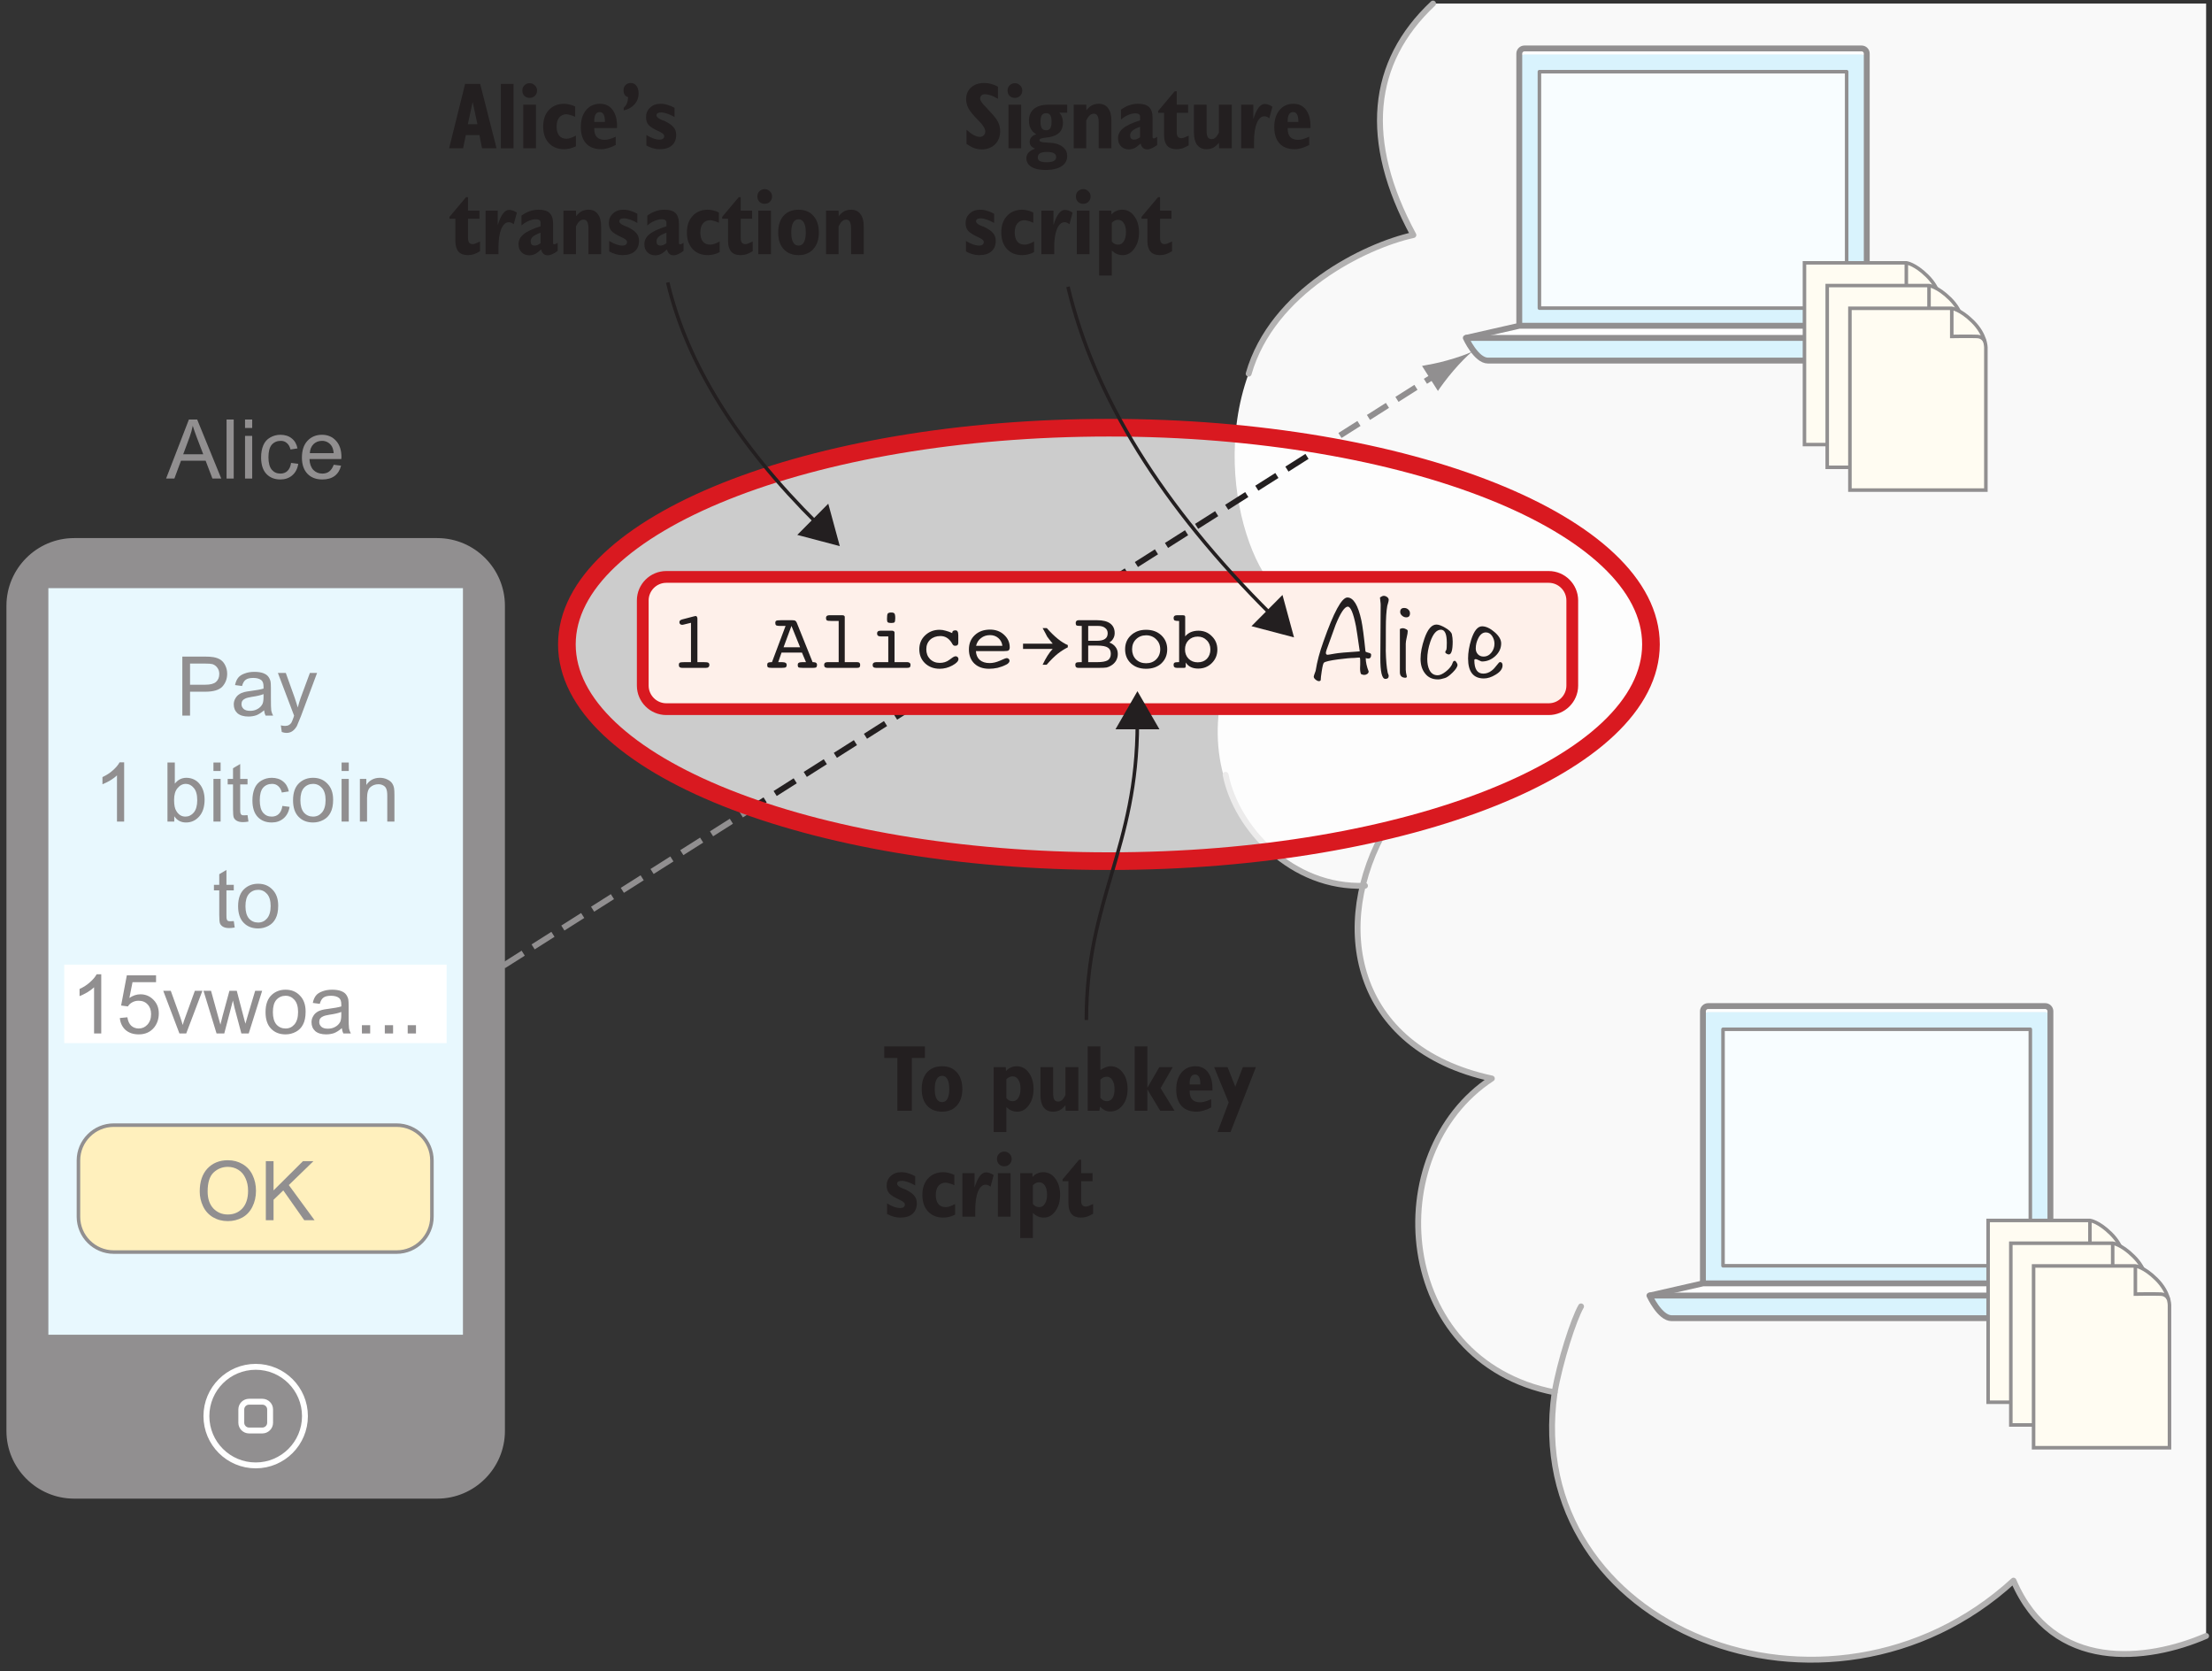
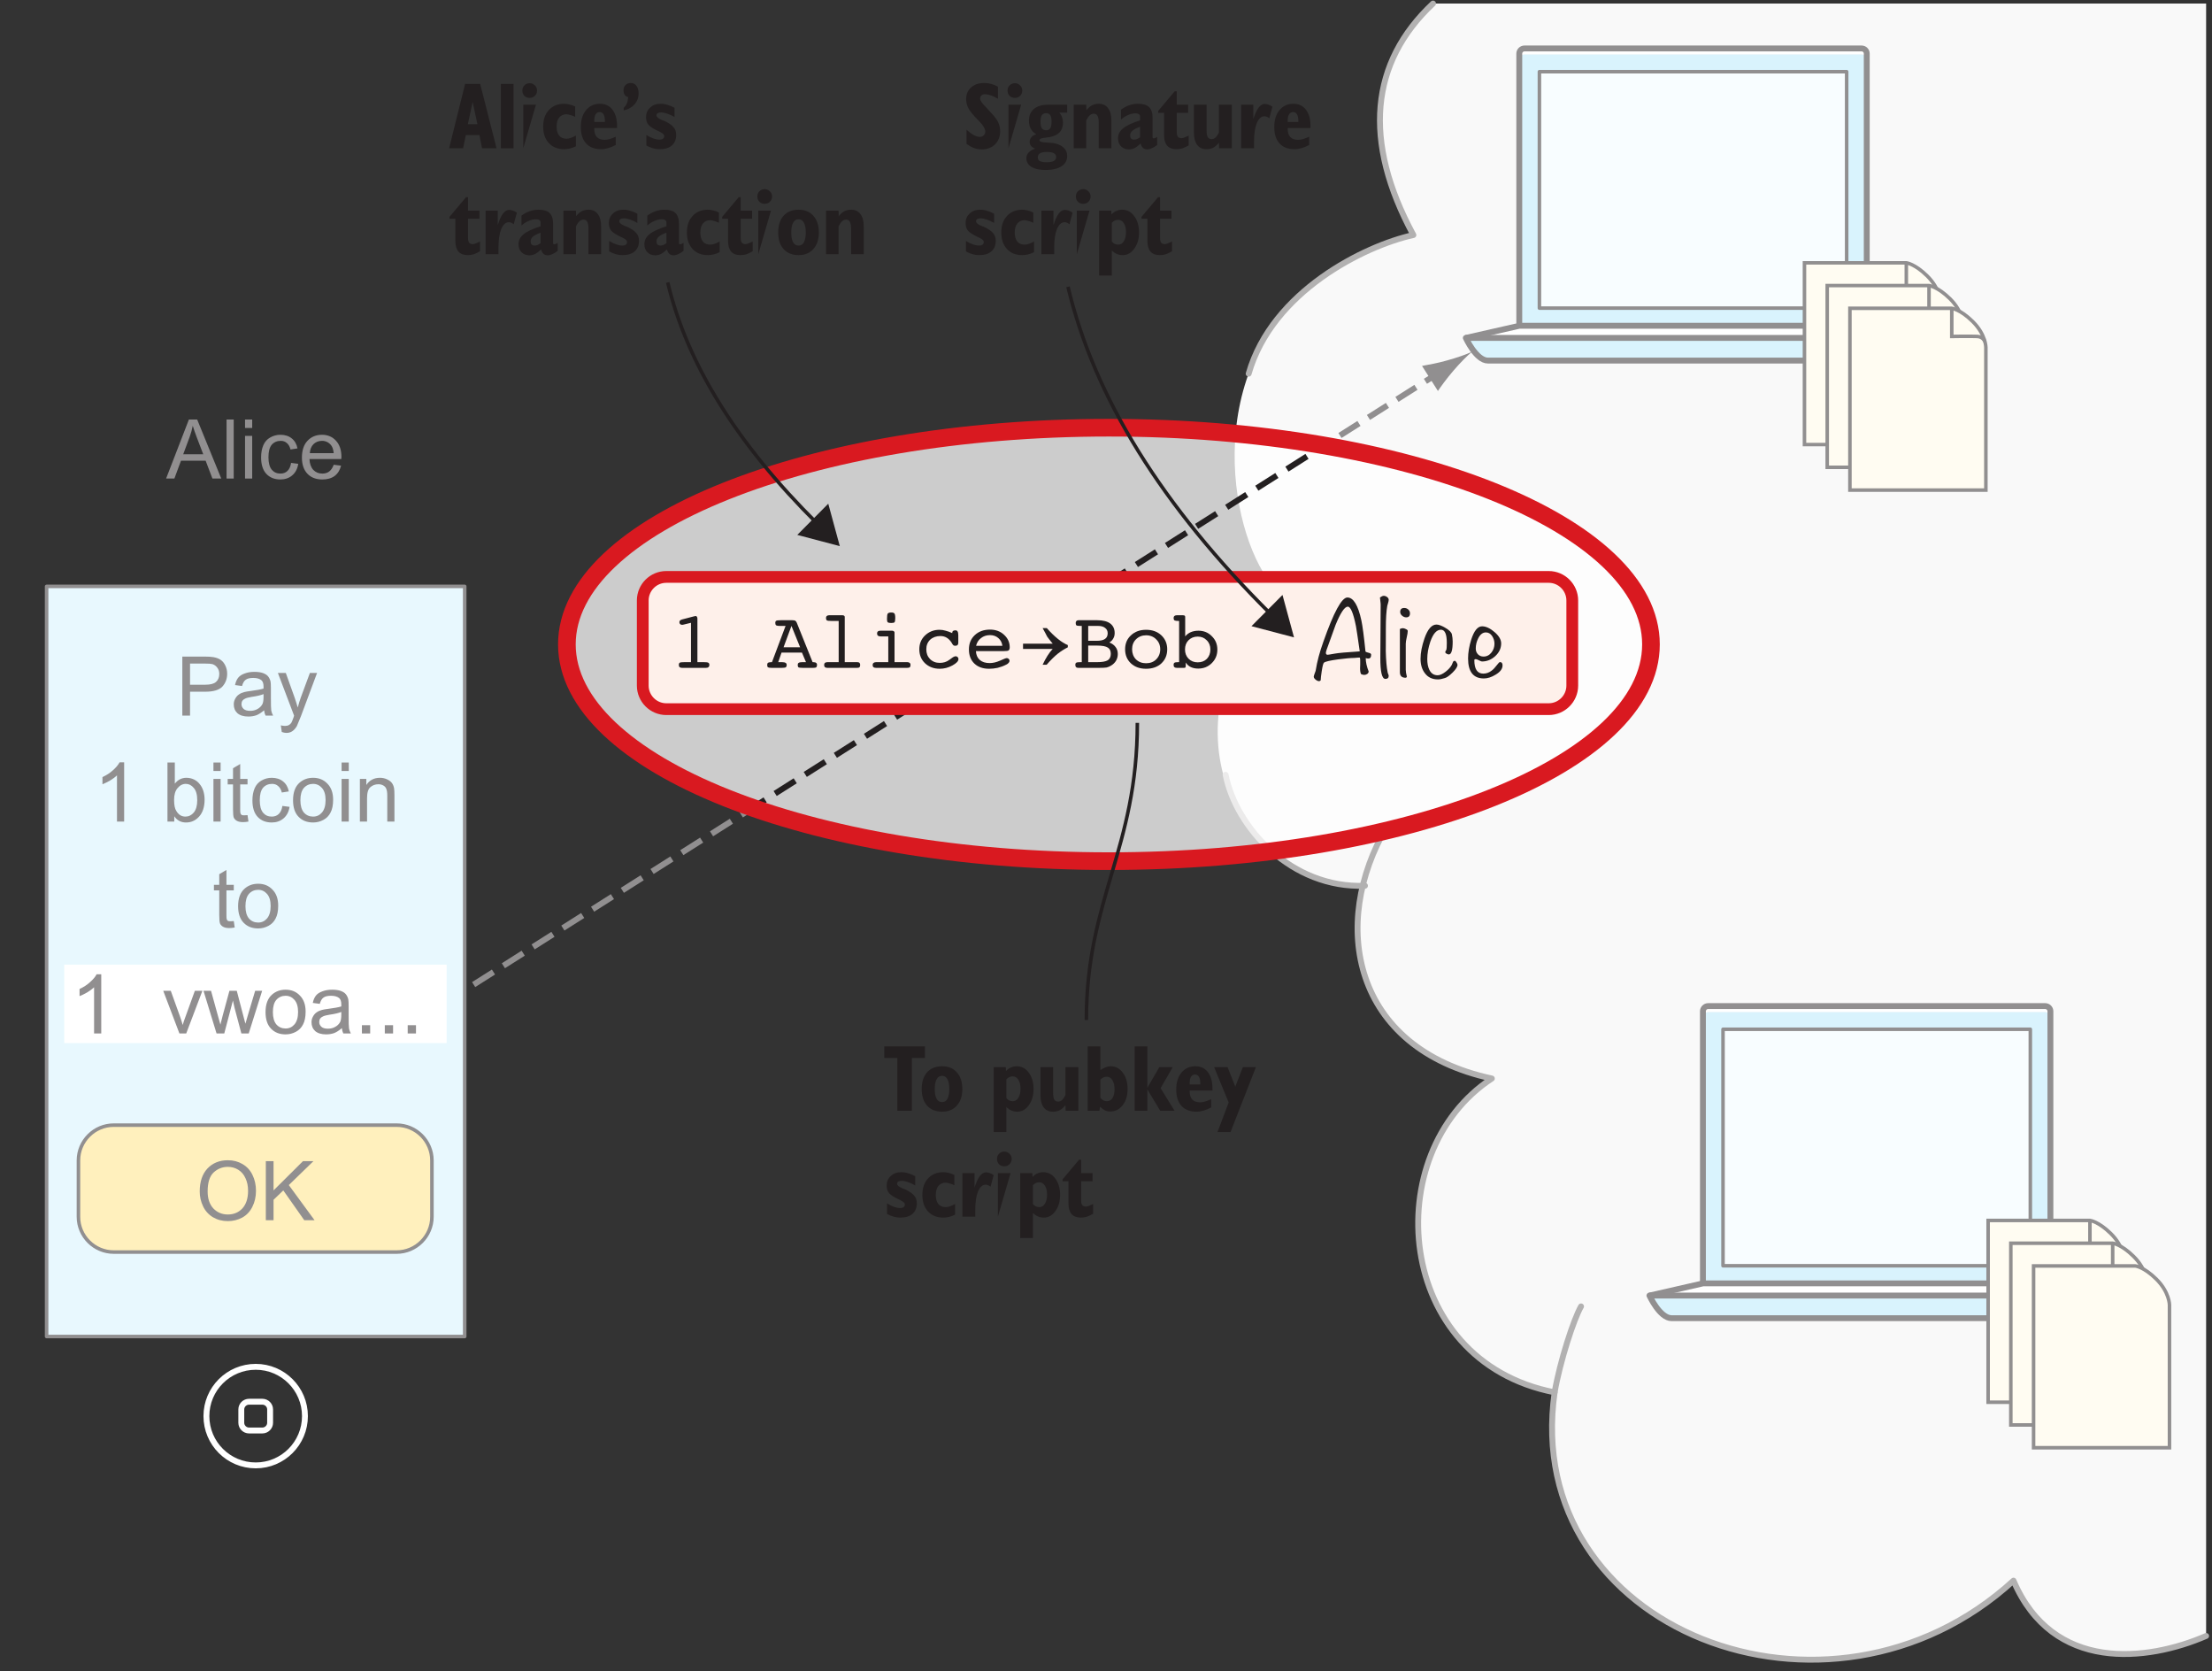
<svg xmlns="http://www.w3.org/2000/svg" xmlns:xlink="http://www.w3.org/1999/xlink" width="188pt" height="142pt" viewBox="0 0 188 142" version="1.1">
  <rect x="0" y="0" width="188" height="142" fill="#333333" stroke="none" />
  <defs>
    <g>
      <symbol overflow="visible" id="glyph0-0">
        <path style="stroke:none;" d="M 0.875 0 L 0.875 -4.375 L 4.375 -4.375 L 4.375 0 Z M 0.984 -0.109 L 4.266 -0.109 L 4.266 -4.266 L 0.984 -4.266 Z M 0.984 -0.109 " />
      </symbol>
      <symbol overflow="visible" id="glyph0-1">
        <path style="stroke:none;" d="M -0.016 0 L 1.922 -5.016 L 2.625 -5.016 L 4.672 0 L 3.922 0 L 3.344 -1.516 L 1.25 -1.516 L 0.688 0 Z M 1.438 -2.062 L 3.141 -2.062 L 2.609 -3.453 C 2.453 -3.867 2.332 -4.211 2.25 -4.484 C 2.188 -4.16 2.098 -3.844 1.984 -3.531 Z M 1.438 -2.062 " />
      </symbol>
      <symbol overflow="visible" id="glyph0-2">
        <path style="stroke:none;" d="M 0.453 0 L 0.453 -5.016 L 1.062 -5.016 L 1.062 0 Z M 0.453 0 " />
      </symbol>
      <symbol overflow="visible" id="glyph0-3">
        <path style="stroke:none;" d="M 0.469 -4.297 L 0.469 -5.016 L 1.078 -5.016 L 1.078 -4.297 Z M 0.469 0 L 0.469 -3.625 L 1.078 -3.625 L 1.078 0 Z M 0.469 0 " />
      </symbol>
      <symbol overflow="visible" id="glyph0-4">
        <path style="stroke:none;" d="M 2.828 -1.328 L 3.438 -1.25 C 3.375 -0.832 3.203 -0.504 2.922 -0.266 C 2.648 -0.035 2.316 0.078 1.922 0.078 C 1.422 0.078 1.02 -0.082 0.719 -0.406 C 0.426 -0.727 0.281 -1.191 0.281 -1.797 C 0.281 -2.191 0.344 -2.535 0.469 -2.828 C 0.594 -3.117 0.785 -3.336 1.047 -3.484 C 1.316 -3.641 1.609 -3.719 1.922 -3.719 C 2.316 -3.719 2.641 -3.613 2.891 -3.406 C 3.141 -3.207 3.301 -2.926 3.375 -2.562 L 2.781 -2.469 C 2.719 -2.719 2.613 -2.898 2.469 -3.016 C 2.332 -3.141 2.16 -3.203 1.953 -3.203 C 1.641 -3.203 1.383 -3.094 1.188 -2.875 C 1 -2.656 0.906 -2.301 0.906 -1.812 C 0.906 -1.332 1 -0.977 1.188 -0.75 C 1.375 -0.531 1.617 -0.422 1.922 -0.422 C 2.16 -0.422 2.359 -0.492 2.516 -0.641 C 2.68 -0.797 2.785 -1.023 2.828 -1.328 Z M 2.828 -1.328 " />
      </symbol>
      <symbol overflow="visible" id="glyph0-5">
        <path style="stroke:none;" d="M 2.953 -1.172 L 3.578 -1.094 C 3.484 -0.719 3.301 -0.426 3.031 -0.219 C 2.758 -0.02 2.41 0.078 1.984 0.078 C 1.453 0.078 1.031 -0.082 0.719 -0.406 C 0.406 -0.738 0.25 -1.195 0.25 -1.781 C 0.25 -2.395 0.406 -2.867 0.719 -3.203 C 1.039 -3.547 1.453 -3.719 1.953 -3.719 C 2.441 -3.719 2.836 -3.551 3.141 -3.219 C 3.453 -2.883 3.609 -2.422 3.609 -1.828 C 3.609 -1.785 3.602 -1.727 3.594 -1.656 L 0.891 -1.656 C 0.91 -1.258 1.02 -0.953 1.219 -0.734 C 1.426 -0.523 1.68 -0.422 1.984 -0.422 C 2.211 -0.422 2.406 -0.477 2.562 -0.594 C 2.727 -0.719 2.859 -0.91 2.953 -1.172 Z M 0.922 -2.156 L 2.953 -2.156 C 2.922 -2.469 2.844 -2.695 2.719 -2.844 C 2.52 -3.082 2.266 -3.203 1.953 -3.203 C 1.672 -3.203 1.43 -3.109 1.234 -2.922 C 1.047 -2.734 0.941 -2.477 0.922 -2.156 Z M 0.922 -2.156 " />
      </symbol>
      <symbol overflow="visible" id="glyph0-6">
        <path style="stroke:none;" d="M 0.344 -2.438 C 0.344 -3.27 0.562 -3.922 1 -4.391 C 1.445 -4.859 2.023 -5.094 2.734 -5.094 C 3.203 -5.094 3.617 -4.984 3.984 -4.766 C 4.359 -4.547 4.641 -4.238 4.828 -3.844 C 5.023 -3.445 5.125 -3 5.125 -2.5 C 5.125 -1.988 5.02 -1.531 4.812 -1.125 C 4.613 -0.727 4.328 -0.426 3.953 -0.219 C 3.578 -0.02 3.172 0.078 2.734 0.078 C 2.266 0.078 1.844 -0.031 1.469 -0.25 C 1.094 -0.477 0.812 -0.789 0.625 -1.188 C 0.438 -1.582 0.344 -2 0.344 -2.438 Z M 1.016 -2.438 C 1.016 -1.832 1.176 -1.352 1.5 -1 C 1.832 -0.656 2.242 -0.484 2.734 -0.484 C 3.234 -0.484 3.645 -0.656 3.969 -1 C 4.289 -1.352 4.453 -1.852 4.453 -2.5 C 4.453 -2.906 4.379 -3.258 4.234 -3.562 C 4.098 -3.875 3.895 -4.113 3.625 -4.281 C 3.363 -4.445 3.066 -4.531 2.734 -4.531 C 2.266 -4.531 1.859 -4.367 1.516 -4.047 C 1.18 -3.723 1.016 -3.188 1.016 -2.438 Z M 1.016 -2.438 " />
      </symbol>
      <symbol overflow="visible" id="glyph0-7">
        <path style="stroke:none;" d="M 0.516 0 L 0.516 -5.016 L 1.172 -5.016 L 1.172 -2.531 L 3.672 -5.016 L 4.562 -5.016 L 2.469 -2.984 L 4.656 0 L 3.781 0 L 2 -2.531 L 1.172 -1.734 L 1.172 0 Z M 0.516 0 " />
      </symbol>
      <symbol overflow="visible" id="glyph0-8">
        <path style="stroke:none;" d="M 0.547 0 L 0.547 -5.016 L 2.438 -5.016 C 2.758 -5.016 3.008 -5 3.188 -4.969 C 3.438 -4.926 3.645 -4.848 3.812 -4.734 C 3.977 -4.617 4.109 -4.457 4.203 -4.25 C 4.305 -4.039 4.359 -3.812 4.359 -3.562 C 4.359 -3.133 4.223 -2.77 3.953 -2.469 C 3.68 -2.176 3.191 -2.031 2.484 -2.031 L 1.203 -2.031 L 1.203 0 Z M 1.203 -2.625 L 2.5 -2.625 C 2.926 -2.625 3.227 -2.703 3.406 -2.859 C 3.594 -3.023 3.688 -3.254 3.688 -3.547 C 3.688 -3.754 3.629 -3.93 3.516 -4.078 C 3.41 -4.223 3.273 -4.32 3.109 -4.375 C 2.992 -4.406 2.785 -4.422 2.484 -4.422 L 1.203 -4.422 Z M 1.203 -2.625 " />
      </symbol>
      <symbol overflow="visible" id="glyph0-9">
        <path style="stroke:none;" d="M 2.828 -0.453 C 2.598 -0.254 2.379 -0.113 2.172 -0.031 C 1.961 0.039 1.738 0.078 1.5 0.078 C 1.094 0.078 0.781 -0.016 0.562 -0.203 C 0.352 -0.398 0.25 -0.648 0.25 -0.953 C 0.25 -1.129 0.289 -1.289 0.375 -1.438 C 0.457 -1.594 0.562 -1.711 0.688 -1.797 C 0.82 -1.891 0.973 -1.957 1.141 -2 C 1.254 -2.031 1.438 -2.062 1.688 -2.094 C 2.176 -2.156 2.539 -2.223 2.781 -2.297 C 2.781 -2.391 2.781 -2.445 2.781 -2.469 C 2.781 -2.719 2.723 -2.895 2.609 -3 C 2.453 -3.133 2.219 -3.203 1.906 -3.203 C 1.613 -3.203 1.398 -3.148 1.266 -3.047 C 1.129 -2.953 1.023 -2.773 0.953 -2.516 L 0.359 -2.594 C 0.41 -2.852 0.5 -3.062 0.625 -3.219 C 0.75 -3.375 0.93 -3.492 1.172 -3.578 C 1.41 -3.672 1.688 -3.719 2 -3.719 C 2.312 -3.719 2.562 -3.68 2.75 -3.609 C 2.945 -3.535 3.086 -3.441 3.172 -3.328 C 3.266 -3.211 3.332 -3.07 3.375 -2.906 C 3.395 -2.801 3.406 -2.613 3.406 -2.344 L 3.406 -1.516 C 3.406 -0.941 3.414 -0.578 3.438 -0.422 C 3.469 -0.273 3.52 -0.133 3.594 0 L 2.953 0 C 2.891 -0.125 2.848 -0.273 2.828 -0.453 Z M 2.781 -1.828 C 2.551 -1.734 2.219 -1.656 1.781 -1.594 C 1.52 -1.551 1.336 -1.504 1.234 -1.453 C 1.129 -1.41 1.047 -1.348 0.984 -1.266 C 0.93 -1.18 0.906 -1.082 0.906 -0.969 C 0.906 -0.812 0.969 -0.676 1.094 -0.562 C 1.219 -0.457 1.398 -0.406 1.641 -0.406 C 1.879 -0.406 2.086 -0.457 2.266 -0.562 C 2.453 -0.664 2.594 -0.805 2.688 -0.984 C 2.75 -1.117 2.781 -1.32 2.781 -1.594 Z M 2.781 -1.828 " />
      </symbol>
      <symbol overflow="visible" id="glyph0-10">
        <path style="stroke:none;" d="M 0.438 1.391 L 0.359 0.828 C 0.492 0.859 0.613 0.875 0.719 0.875 C 0.852 0.875 0.961 0.848 1.047 0.797 C 1.129 0.754 1.195 0.691 1.25 0.609 C 1.289 0.547 1.352 0.395 1.438 0.156 C 1.445 0.125 1.461 0.07 1.484 0 L 0.109 -3.625 L 0.781 -3.625 L 1.531 -1.531 C 1.625 -1.258 1.711 -0.977 1.797 -0.688 C 1.867 -0.969 1.953 -1.242 2.047 -1.516 L 2.828 -3.625 L 3.438 -3.625 L 2.062 0.062 C 1.906 0.457 1.789 0.734 1.719 0.891 C 1.602 1.086 1.473 1.234 1.328 1.328 C 1.191 1.422 1.023 1.469 0.828 1.469 C 0.711 1.469 0.582 1.441 0.438 1.391 Z M 0.438 1.391 " />
      </symbol>
      <symbol overflow="visible" id="glyph0-11">
        <path style="stroke:none;" d="M 2.609 0 L 2 0 L 2 -3.922 C 1.844 -3.773 1.645 -3.629 1.406 -3.484 C 1.164 -3.348 0.953 -3.242 0.766 -3.172 L 0.766 -3.781 C 1.109 -3.938 1.406 -4.129 1.656 -4.359 C 1.914 -4.586 2.102 -4.812 2.219 -5.031 L 2.609 -5.031 Z M 2.609 0 " />
      </symbol>
      <symbol overflow="visible" id="glyph0-12">
        <path style="stroke:none;" d="" />
      </symbol>
      <symbol overflow="visible" id="glyph0-13">
        <path style="stroke:none;" d="M 1.031 0 L 0.453 0 L 0.453 -5.016 L 1.078 -5.016 L 1.078 -3.219 C 1.336 -3.551 1.664 -3.719 2.062 -3.719 C 2.289 -3.719 2.504 -3.672 2.703 -3.578 C 2.898 -3.484 3.062 -3.352 3.188 -3.188 C 3.32 -3.031 3.426 -2.836 3.5 -2.609 C 3.57 -2.379 3.609 -2.133 3.609 -1.875 C 3.609 -1.25 3.453 -0.766 3.141 -0.422 C 2.836 -0.086 2.469 0.078 2.031 0.078 C 1.602 0.078 1.27 -0.098 1.031 -0.453 Z M 1.016 -1.844 C 1.016 -1.406 1.078 -1.094 1.203 -0.906 C 1.391 -0.582 1.648 -0.422 1.984 -0.422 C 2.254 -0.422 2.488 -0.535 2.688 -0.766 C 2.883 -1.004 2.984 -1.352 2.984 -1.812 C 2.984 -2.289 2.883 -2.641 2.688 -2.859 C 2.5 -3.086 2.273 -3.203 2.016 -3.203 C 1.742 -3.203 1.508 -3.082 1.312 -2.844 C 1.113 -2.613 1.016 -2.281 1.016 -1.844 Z M 1.016 -1.844 " />
      </symbol>
      <symbol overflow="visible" id="glyph0-14">
        <path style="stroke:none;" d="M 1.812 -0.547 L 1.891 0 C 1.723 0.031 1.566 0.047 1.422 0.047 C 1.203 0.047 1.031 0.008 0.906 -0.062 C 0.781 -0.133 0.691 -0.227 0.641 -0.344 C 0.598 -0.457 0.578 -0.695 0.578 -1.062 L 0.578 -3.156 L 0.125 -3.156 L 0.125 -3.625 L 0.578 -3.625 L 0.578 -4.531 L 1.188 -4.891 L 1.188 -3.625 L 1.812 -3.625 L 1.812 -3.156 L 1.188 -3.156 L 1.188 -1.031 C 1.188 -0.852 1.195 -0.738 1.219 -0.688 C 1.238 -0.633 1.27 -0.594 1.312 -0.562 C 1.363 -0.539 1.438 -0.531 1.531 -0.531 C 1.602 -0.531 1.695 -0.535 1.812 -0.547 Z M 1.812 -0.547 " />
      </symbol>
      <symbol overflow="visible" id="glyph0-15">
        <path style="stroke:none;" d="M 0.234 -1.812 C 0.234 -2.488 0.422 -2.988 0.797 -3.312 C 1.109 -3.582 1.488 -3.719 1.938 -3.719 C 2.438 -3.719 2.844 -3.551 3.156 -3.219 C 3.477 -2.895 3.641 -2.441 3.641 -1.859 C 3.641 -1.398 3.566 -1.035 3.422 -0.766 C 3.285 -0.492 3.082 -0.285 2.812 -0.141 C 2.539 0.004 2.25 0.078 1.938 0.078 C 1.426 0.078 1.016 -0.082 0.703 -0.406 C 0.391 -0.727 0.234 -1.195 0.234 -1.812 Z M 0.859 -1.812 C 0.859 -1.352 0.957 -1.004 1.156 -0.766 C 1.363 -0.535 1.625 -0.422 1.938 -0.422 C 2.238 -0.422 2.488 -0.535 2.688 -0.766 C 2.895 -1.004 3 -1.359 3 -1.828 C 3 -2.285 2.895 -2.629 2.688 -2.859 C 2.488 -3.086 2.238 -3.203 1.938 -3.203 C 1.625 -3.203 1.363 -3.086 1.156 -2.859 C 0.957 -2.629 0.859 -2.281 0.859 -1.812 Z M 0.859 -1.812 " />
      </symbol>
      <symbol overflow="visible" id="glyph0-16">
        <path style="stroke:none;" d="M 0.469 0 L 0.469 -3.625 L 1.016 -3.625 L 1.016 -3.109 C 1.285 -3.516 1.672 -3.719 2.172 -3.719 C 2.391 -3.719 2.586 -3.676 2.766 -3.594 C 2.953 -3.508 3.094 -3.406 3.188 -3.281 C 3.281 -3.156 3.344 -3.004 3.375 -2.828 C 3.395 -2.711 3.406 -2.516 3.406 -2.234 L 3.406 0 L 2.797 0 L 2.797 -2.203 C 2.797 -2.453 2.77 -2.641 2.719 -2.766 C 2.676 -2.891 2.594 -2.988 2.469 -3.062 C 2.344 -3.133 2.203 -3.172 2.047 -3.172 C 1.773 -3.172 1.547 -3.086 1.359 -2.922 C 1.172 -2.766 1.078 -2.453 1.078 -1.984 L 1.078 0 Z M 0.469 0 " />
      </symbol>
      <symbol overflow="visible" id="glyph0-17">
-         <path style="stroke:none;" d="M 0.297 -1.312 L 0.938 -1.375 C 0.988 -1.051 1.098 -0.812 1.266 -0.656 C 1.441 -0.5 1.656 -0.422 1.906 -0.422 C 2.195 -0.422 2.441 -0.531 2.641 -0.75 C 2.848 -0.977 2.953 -1.273 2.953 -1.641 C 2.953 -1.992 2.852 -2.27 2.656 -2.469 C 2.469 -2.676 2.211 -2.781 1.891 -2.781 C 1.691 -2.781 1.508 -2.734 1.344 -2.641 C 1.188 -2.555 1.066 -2.441 0.984 -2.297 L 0.406 -2.375 L 0.891 -4.938 L 3.375 -4.938 L 3.375 -4.359 L 1.375 -4.359 L 1.109 -3.016 C 1.41 -3.223 1.723 -3.328 2.047 -3.328 C 2.484 -3.328 2.852 -3.172 3.156 -2.859 C 3.457 -2.555 3.609 -2.172 3.609 -1.703 C 3.609 -1.242 3.477 -0.848 3.219 -0.516 C 2.895 -0.117 2.457 0.078 1.906 0.078 C 1.445 0.078 1.07 -0.047 0.781 -0.297 C 0.5 -0.555 0.336 -0.895 0.297 -1.312 Z M 0.297 -1.312 " />
-       </symbol>
+         </symbol>
      <symbol overflow="visible" id="glyph0-18">
        <path style="stroke:none;" d="M 1.469 0 L 0.094 -3.625 L 0.734 -3.625 L 1.516 -1.453 C 1.598 -1.223 1.676 -0.977 1.75 -0.719 C 1.801 -0.914 1.879 -1.148 1.984 -1.422 L 2.781 -3.625 L 3.422 -3.625 L 2.047 0 Z M 1.469 0 " />
      </symbol>
      <symbol overflow="visible" id="glyph0-19">
        <path style="stroke:none;" d="M 1.125 0 L 0.016 -3.625 L 0.656 -3.625 L 1.234 -1.531 L 1.453 -0.75 C 1.461 -0.789 1.523 -1.039 1.641 -1.5 L 2.219 -3.625 L 2.844 -3.625 L 3.391 -1.531 L 3.578 -0.828 L 3.781 -1.531 L 4.406 -3.625 L 5 -3.625 L 3.859 0 L 3.234 0 L 2.656 -2.172 L 2.516 -2.797 L 1.781 0 Z M 1.125 0 " />
      </symbol>
      <symbol overflow="visible" id="glyph0-20">
        <path style="stroke:none;" d="M 0.641 0 L 0.641 -0.703 L 1.344 -0.703 L 1.344 0 Z M 0.641 0 " />
      </symbol>
      <symbol overflow="visible" id="glyph1-0">
        <path style="stroke:none;" d="M 0.406 1.422 L 0.406 -5.641 L 4.406 -5.641 L 4.406 1.422 Z M 0.844 0.969 L 3.953 0.969 L 3.953 -5.188 L 0.844 -5.188 Z M 0.844 0.969 " />
      </symbol>
      <symbol overflow="visible" id="glyph1-1">
        <path style="stroke:none;" d="M 0.359 -0.375 L 0.359 -1.578 C 0.578 -1.379 0.781 -1.227 0.969 -1.125 C 1.164 -1.02 1.336 -0.969 1.484 -0.969 C 1.617 -0.969 1.727 -1.008 1.812 -1.094 C 1.906 -1.176 1.953 -1.285 1.953 -1.422 C 1.953 -1.66 1.773 -1.957 1.422 -2.312 L 1.359 -2.375 C 0.922 -2.82 0.641 -3.164 0.516 -3.406 C 0.391 -3.656 0.328 -3.91 0.328 -4.172 C 0.328 -4.586 0.469 -4.922 0.75 -5.172 C 1.031 -5.422 1.406 -5.547 1.875 -5.547 C 2.07 -5.547 2.266 -5.52 2.453 -5.469 C 2.648 -5.414 2.844 -5.336 3.031 -5.234 L 3.031 -4.203 C 2.812 -4.336 2.602 -4.438 2.406 -4.5 C 2.219 -4.562 2.055 -4.594 1.922 -4.594 C 1.797 -4.594 1.695 -4.555 1.625 -4.484 C 1.551 -4.422 1.516 -4.328 1.516 -4.203 C 1.516 -4.055 1.691 -3.805 2.047 -3.453 C 2.098 -3.391 2.141 -3.344 2.172 -3.312 C 2.617 -2.852 2.906 -2.5 3.031 -2.25 C 3.156 -2 3.219 -1.734 3.219 -1.453 C 3.219 -0.992 3.07 -0.617 2.781 -0.328 C 2.488 -0.047 2.113 0.094 1.656 0.094 C 1.426 0.094 1.207 0.055 1 -0.016 C 0.789 -0.098 0.578 -0.219 0.359 -0.375 Z M 0.359 -0.375 " />
      </symbol>
      <symbol overflow="visible" id="glyph1-2">
-         <path style="stroke:none;" d="M 0.328 -4.906 C 0.328 -5.082 0.383 -5.227 0.5 -5.344 C 0.625 -5.469 0.773 -5.531 0.953 -5.531 C 1.117 -5.531 1.266 -5.469 1.391 -5.344 C 1.516 -5.227 1.578 -5.082 1.578 -4.906 C 1.578 -4.727 1.516 -4.578 1.391 -4.453 C 1.266 -4.336 1.117 -4.281 0.953 -4.281 C 0.773 -4.281 0.625 -4.336 0.5 -4.453 C 0.383 -4.578 0.328 -4.727 0.328 -4.906 Z M 0.406 0 L 0.406 -3.703 L 1.484 -3.703 L 1.484 0 Z M 0.406 0 " />
+         <path style="stroke:none;" d="M 0.328 -4.906 C 0.328 -5.082 0.383 -5.227 0.5 -5.344 C 0.625 -5.469 0.773 -5.531 0.953 -5.531 C 1.117 -5.531 1.266 -5.469 1.391 -5.344 C 1.516 -5.227 1.578 -5.082 1.578 -4.906 C 1.578 -4.727 1.516 -4.578 1.391 -4.453 C 1.266 -4.336 1.117 -4.281 0.953 -4.281 C 0.773 -4.281 0.625 -4.336 0.5 -4.453 C 0.383 -4.578 0.328 -4.727 0.328 -4.906 Z M 0.406 0 L 0.406 -3.703 L 1.484 -3.703 Z M 0.406 0 " />
      </symbol>
      <symbol overflow="visible" id="glyph1-3">
        <path style="stroke:none;" d="M 1.797 0.312 C 1.523 0.312 1.32 0.348 1.188 0.422 C 1.062 0.504 1 0.625 1 0.781 C 1 0.926 1.062 1.031 1.188 1.094 C 1.312 1.156 1.508 1.188 1.781 1.188 C 2.031 1.188 2.223 1.148 2.359 1.078 C 2.492 1.004 2.562 0.895 2.562 0.75 C 2.562 0.602 2.5 0.492 2.375 0.422 C 2.25 0.348 2.055 0.312 1.797 0.312 Z M 1.234 -2.266 C 1.234 -2.004 1.27 -1.816 1.344 -1.703 C 1.426 -1.586 1.551 -1.531 1.719 -1.531 C 1.875 -1.531 1.988 -1.586 2.062 -1.703 C 2.133 -1.816 2.172 -2.004 2.172 -2.266 C 2.172 -2.516 2.133 -2.695 2.062 -2.812 C 1.988 -2.926 1.875 -2.984 1.719 -2.984 C 1.551 -2.984 1.426 -2.926 1.344 -2.812 C 1.27 -2.695 1.234 -2.516 1.234 -2.266 Z M 0.875 -1.188 C 0.664 -1.312 0.508 -1.469 0.406 -1.656 C 0.301 -1.844 0.25 -2.07 0.25 -2.344 C 0.25 -2.77 0.391 -3.102 0.672 -3.344 C 0.961 -3.582 1.367 -3.703 1.891 -3.703 L 3.5 -3.703 L 3.5 -3.031 L 2.828 -3.031 C 2.941 -2.906 3.02 -2.773 3.062 -2.641 C 3.113 -2.504 3.141 -2.348 3.141 -2.172 C 3.141 -1.836 3.047 -1.566 2.859 -1.359 C 2.672 -1.16 2.391 -1.023 2.016 -0.953 C 1.898 -0.93 1.754 -0.91 1.578 -0.891 C 1.285 -0.859 1.141 -0.789 1.141 -0.688 C 1.141 -0.562 1.363 -0.492 1.812 -0.484 C 1.926 -0.473 2.008 -0.469 2.062 -0.469 C 2.5 -0.445 2.848 -0.332 3.109 -0.125 C 3.367 0.07 3.5 0.332 3.5 0.656 C 3.5 1.031 3.336 1.32 3.016 1.531 C 2.691 1.738 2.242 1.844 1.672 1.844 C 1.148 1.844 0.742 1.754 0.453 1.578 C 0.172 1.398 0.031 1.156 0.031 0.844 C 0.031 0.656 0.094 0.492 0.219 0.359 C 0.352 0.223 0.539 0.113 0.781 0.031 C 0.625 -0.031 0.504 -0.109 0.422 -0.203 C 0.348 -0.297 0.312 -0.41 0.312 -0.547 C 0.312 -0.691 0.359 -0.82 0.453 -0.938 C 0.547 -1.051 0.688 -1.133 0.875 -1.188 Z M 0.875 -1.188 " />
      </symbol>
      <symbol overflow="visible" id="glyph1-4">
        <path style="stroke:none;" d="M 0.406 0 L 0.406 -3.703 L 1.469 -3.703 L 1.484 -3.234 C 1.641 -3.43 1.801 -3.57 1.969 -3.656 C 2.133 -3.738 2.328 -3.781 2.547 -3.781 C 2.891 -3.781 3.148 -3.656 3.328 -3.406 C 3.516 -3.164 3.609 -2.812 3.609 -2.344 L 3.609 0 L 2.531 0 L 2.531 -2.188 C 2.531 -2.457 2.492 -2.648 2.422 -2.766 C 2.359 -2.879 2.254 -2.938 2.109 -2.938 C 1.984 -2.938 1.867 -2.891 1.766 -2.797 C 1.66 -2.703 1.562 -2.555 1.469 -2.359 L 1.469 0 Z M 0.406 0 " />
      </symbol>
      <symbol overflow="visible" id="glyph1-5">
        <path style="stroke:none;" d="M 2.062 -0.938 L 2.062 -1.828 C 1.77 -1.723 1.555 -1.613 1.422 -1.5 C 1.285 -1.383 1.219 -1.254 1.219 -1.109 C 1.219 -0.984 1.242 -0.891 1.297 -0.828 C 1.359 -0.766 1.445 -0.734 1.562 -0.734 C 1.633 -0.734 1.711 -0.75 1.797 -0.781 C 1.891 -0.82 1.977 -0.875 2.062 -0.938 Z M 2.109 -0.406 C 1.922 -0.227 1.75 -0.098 1.594 -0.016 C 1.438 0.055 1.273 0.094 1.109 0.094 C 0.836 0.094 0.613 0.004 0.438 -0.172 C 0.27 -0.348 0.188 -0.57 0.188 -0.844 C 0.188 -1.176 0.328 -1.457 0.609 -1.688 C 0.891 -1.926 1.375 -2.156 2.062 -2.375 L 2.062 -2.688 C 2.062 -2.781 2.031 -2.848 1.969 -2.891 C 1.906 -2.941 1.805 -2.969 1.672 -2.969 C 1.461 -2.969 1.254 -2.922 1.047 -2.828 C 0.836 -2.742 0.633 -2.613 0.438 -2.438 L 0.438 -3.281 C 0.664 -3.445 0.898 -3.57 1.141 -3.656 C 1.379 -3.738 1.629 -3.781 1.891 -3.781 C 2.328 -3.781 2.641 -3.688 2.828 -3.5 C 3.023 -3.312 3.125 -3.008 3.125 -2.594 L 3.125 -0.969 C 3.125 -0.926 3.129 -0.895 3.141 -0.875 C 3.16 -0.852 3.191 -0.844 3.234 -0.844 C 3.266 -0.844 3.301 -0.852 3.344 -0.875 C 3.395 -0.895 3.453 -0.926 3.516 -0.969 L 3.516 -0.281 C 3.336 -0.145 3.18 -0.051 3.047 0 C 2.91 0.062 2.785 0.094 2.672 0.094 C 2.523 0.094 2.406 0.051 2.312 -0.031 C 2.219 -0.113 2.148 -0.238 2.109 -0.406 Z M 2.109 -0.406 " />
      </symbol>
      <symbol overflow="visible" id="glyph1-6">
        <path style="stroke:none;" d="M 1.406 -4.844 L 1.578 -4.844 L 1.578 -3.703 L 2.547 -3.703 L 2.547 -3.016 L 1.578 -3.016 L 1.578 -1.359 C 1.578 -1.191 1.609 -1.066 1.672 -0.984 C 1.734 -0.898 1.836 -0.859 1.984 -0.859 C 2.047 -0.859 2.117 -0.875 2.203 -0.906 C 2.297 -0.945 2.426 -1.004 2.594 -1.078 L 2.594 -0.25 C 2.414 -0.145 2.242 -0.062 2.078 0 C 1.91 0.051 1.738 0.078 1.562 0.078 C 1.207 0.078 0.941 -0.02 0.766 -0.219 C 0.586 -0.426 0.5 -0.734 0.5 -1.141 L 0.5 -3.016 L 0 -3.016 L 0 -3.172 Z M 1.406 -4.844 " />
      </symbol>
      <symbol overflow="visible" id="glyph1-7">
        <path style="stroke:none;" d="M 2.5 -0.469 C 2.344 -0.281 2.18 -0.141 2.016 -0.047 C 1.848 0.035 1.656 0.078 1.438 0.078 C 1.094 0.078 0.828 -0.047 0.641 -0.297 C 0.461 -0.547 0.375 -0.898 0.375 -1.359 L 0.375 -3.703 L 1.453 -3.703 L 1.453 -1.516 C 1.453 -1.254 1.484 -1.066 1.547 -0.953 C 1.617 -0.836 1.727 -0.781 1.875 -0.781 C 2 -0.781 2.109 -0.82 2.203 -0.906 C 2.305 -1 2.406 -1.145 2.5 -1.344 L 2.5 -3.703 L 3.594 -3.703 L 3.594 0 L 2.516 0 Z M 2.5 -0.469 " />
      </symbol>
      <symbol overflow="visible" id="glyph1-8">
        <path style="stroke:none;" d="M 0.406 0 L 0.406 -3.703 L 1.438 -3.703 L 1.438 -2.469 C 1.57 -2.906 1.719 -3.227 1.875 -3.438 C 2.039 -3.656 2.219 -3.766 2.406 -3.766 C 2.52 -3.766 2.629 -3.742 2.734 -3.703 C 2.836 -3.672 2.945 -3.613 3.062 -3.531 L 2.797 -2.547 C 2.734 -2.598 2.664 -2.641 2.594 -2.672 C 2.52 -2.703 2.445 -2.719 2.375 -2.719 C 2.113 -2.719 1.898 -2.523 1.734 -2.141 C 1.578 -1.754 1.5 -1.238 1.5 -0.594 L 1.5 0 Z M 0.406 0 " />
      </symbol>
      <symbol overflow="visible" id="glyph1-9">
        <path style="stroke:none;" d="M 1.344 -2.234 L 2.25 -2.234 L 2.25 -2.281 C 2.25 -2.551 2.211 -2.75 2.141 -2.875 C 2.066 -3.008 1.953 -3.078 1.797 -3.078 C 1.648 -3.078 1.535 -3.008 1.453 -2.875 C 1.379 -2.75 1.344 -2.566 1.344 -2.328 Z M 3.172 -0.984 L 3.172 -0.281 C 2.953 -0.164 2.738 -0.078 2.531 -0.016 C 2.32 0.047 2.125 0.078 1.938 0.078 C 1.383 0.078 0.957 -0.082 0.656 -0.406 C 0.352 -0.738 0.203 -1.203 0.203 -1.797 C 0.203 -2.398 0.348 -2.879 0.641 -3.234 C 0.941 -3.598 1.336 -3.781 1.828 -3.781 C 2.285 -3.781 2.641 -3.613 2.891 -3.281 C 3.148 -2.945 3.281 -2.488 3.281 -1.906 C 3.281 -1.883 3.281 -1.852 3.281 -1.812 C 3.281 -1.77 3.281 -1.738 3.281 -1.719 L 1.344 -1.719 L 1.344 -1.672 C 1.344 -1.359 1.414 -1.117 1.562 -0.953 C 1.719 -0.797 1.938 -0.719 2.219 -0.719 C 2.352 -0.719 2.492 -0.738 2.641 -0.781 C 2.785 -0.82 2.961 -0.891 3.172 -0.984 Z M 3.172 -0.984 " />
      </symbol>
      <symbol overflow="visible" id="glyph1-10">
        <path style="stroke:none;" d="M 0.312 -0.234 L 0.312 -1.125 C 0.539 -0.988 0.742 -0.891 0.922 -0.828 C 1.098 -0.766 1.27 -0.734 1.438 -0.734 C 1.562 -0.734 1.656 -0.758 1.719 -0.812 C 1.789 -0.863 1.828 -0.938 1.828 -1.031 C 1.828 -1.102 1.801 -1.16 1.75 -1.203 C 1.707 -1.254 1.613 -1.316 1.469 -1.391 C 0.945 -1.629 0.617 -1.832 0.484 -2 C 0.348 -2.164 0.281 -2.379 0.281 -2.641 C 0.281 -2.973 0.395 -3.242 0.625 -3.453 C 0.852 -3.672 1.148 -3.781 1.516 -3.781 C 1.723 -3.781 1.922 -3.75 2.109 -3.688 C 2.305 -3.633 2.504 -3.551 2.703 -3.438 L 2.703 -2.656 C 2.492 -2.781 2.289 -2.875 2.094 -2.938 C 1.895 -3.008 1.719 -3.047 1.562 -3.047 C 1.438 -3.047 1.336 -3.023 1.266 -2.984 C 1.203 -2.941 1.172 -2.879 1.172 -2.797 C 1.172 -2.66 1.32 -2.531 1.625 -2.406 C 1.727 -2.363 1.812 -2.332 1.875 -2.312 C 2.238 -2.133 2.488 -1.957 2.625 -1.781 C 2.77 -1.613 2.844 -1.398 2.844 -1.141 C 2.844 -0.754 2.719 -0.453 2.469 -0.234 C 2.227 -0.023 1.879 0.078 1.422 0.078 C 1.242 0.078 1.062 0.051 0.875 0 C 0.695 -0.051 0.508 -0.129 0.312 -0.234 Z M 0.312 -0.234 " />
      </symbol>
      <symbol overflow="visible" id="glyph1-11">
        <path style="stroke:none;" d="M 2.984 -0.172 C 2.816 -0.086 2.648 -0.023 2.484 0.016 C 2.316 0.055 2.148 0.078 1.984 0.078 C 1.441 0.078 1.008 -0.094 0.688 -0.438 C 0.363 -0.789 0.203 -1.258 0.203 -1.844 C 0.203 -2.438 0.363 -2.906 0.688 -3.25 C 1.008 -3.602 1.441 -3.781 1.984 -3.781 C 2.141 -3.781 2.289 -3.758 2.438 -3.719 C 2.594 -3.688 2.754 -3.629 2.922 -3.547 L 2.922 -2.672 C 2.773 -2.742 2.633 -2.797 2.5 -2.828 C 2.375 -2.867 2.266 -2.891 2.172 -2.891 C 1.922 -2.891 1.719 -2.797 1.562 -2.609 C 1.414 -2.422 1.344 -2.164 1.344 -1.844 C 1.344 -1.52 1.414 -1.266 1.562 -1.078 C 1.707 -0.898 1.914 -0.812 2.188 -0.812 C 2.301 -0.812 2.414 -0.832 2.531 -0.875 C 2.656 -0.914 2.805 -0.984 2.984 -1.078 Z M 2.984 -0.172 " />
      </symbol>
      <symbol overflow="visible" id="glyph1-12">
        <path style="stroke:none;" d="M 1.484 -2.672 L 1.484 -1.078 C 1.566 -0.984 1.648 -0.914 1.734 -0.875 C 1.828 -0.832 1.926 -0.812 2.031 -0.812 C 2.227 -0.812 2.383 -0.906 2.5 -1.094 C 2.625 -1.281 2.688 -1.539 2.688 -1.875 C 2.688 -2.207 2.625 -2.461 2.5 -2.641 C 2.383 -2.828 2.223 -2.922 2.016 -2.922 C 1.91 -2.922 1.816 -2.898 1.734 -2.859 C 1.648 -2.816 1.566 -2.754 1.484 -2.672 Z M 0.406 1.812 L 0.406 -3.703 L 1.438 -3.703 L 1.453 -3.375 C 1.578 -3.508 1.711 -3.609 1.859 -3.672 C 2.016 -3.742 2.18 -3.781 2.359 -3.781 C 2.785 -3.781 3.129 -3.598 3.391 -3.234 C 3.66 -2.879 3.797 -2.414 3.797 -1.844 C 3.797 -1.289 3.66 -0.832 3.391 -0.469 C 3.129 -0.102 2.805 0.078 2.422 0.078 C 2.242 0.078 2.078 0.047 1.922 -0.016 C 1.773 -0.078 1.629 -0.176 1.484 -0.312 L 1.484 1.812 Z M 0.406 1.812 " />
      </symbol>
      <symbol overflow="visible" id="glyph1-13">
        <path style="stroke:none;" d="M 1.562 -2.047 L 2.375 -2.047 L 1.969 -3.938 Z M -0.031 0 L 1.328 -5.469 L 2.609 -5.469 L 4 0 L 2.766 0 L 2.547 -1.125 L 1.391 -1.125 L 1.156 0 Z M -0.031 0 " />
      </symbol>
      <symbol overflow="visible" id="glyph1-14">
        <path style="stroke:none;" d="M 0.422 0 L 0.422 -5.469 L 1.5 -5.469 L 1.5 0 Z M 0.422 0 " />
      </symbol>
      <symbol overflow="visible" id="glyph1-15">
        <path style="stroke:none;" d="M 0.328 -3.438 C 0.453 -3.551 0.539 -3.676 0.594 -3.812 C 0.656 -3.957 0.691 -4.133 0.703 -4.344 C 0.566 -4.383 0.469 -4.453 0.406 -4.547 C 0.344 -4.648 0.312 -4.781 0.312 -4.938 C 0.312 -5.113 0.367 -5.258 0.484 -5.375 C 0.598 -5.488 0.742 -5.547 0.922 -5.547 C 1.129 -5.547 1.289 -5.469 1.406 -5.312 C 1.531 -5.156 1.594 -4.938 1.594 -4.656 C 1.594 -4.301 1.477 -3.992 1.25 -3.734 C 1.02 -3.473 0.711 -3.301 0.328 -3.219 Z M 0.328 -3.438 " />
      </symbol>
      <symbol overflow="visible" id="glyph1-16">
        <path style="stroke:none;" d="M 0.203 -1.844 C 0.203 -2.445 0.352 -2.922 0.656 -3.266 C 0.969 -3.609 1.395 -3.781 1.938 -3.781 C 2.469 -3.781 2.883 -3.609 3.188 -3.266 C 3.5 -2.922 3.656 -2.445 3.656 -1.844 C 3.656 -1.25 3.5 -0.781 3.188 -0.438 C 2.883 -0.094 2.469 0.078 1.938 0.078 C 1.395 0.078 0.969 -0.094 0.656 -0.438 C 0.352 -0.781 0.203 -1.25 0.203 -1.844 Z M 1.312 -1.844 C 1.312 -1.477 1.363 -1.203 1.469 -1.016 C 1.57 -0.828 1.727 -0.734 1.938 -0.734 C 2.133 -0.734 2.285 -0.828 2.391 -1.016 C 2.492 -1.211 2.547 -1.488 2.547 -1.844 C 2.547 -2.207 2.492 -2.484 2.391 -2.672 C 2.285 -2.867 2.133 -2.969 1.938 -2.969 C 1.727 -2.969 1.57 -2.867 1.469 -2.672 C 1.363 -2.484 1.312 -2.207 1.312 -1.844 Z M 1.312 -1.844 " />
      </symbol>
      <symbol overflow="visible" id="glyph1-17">
        <path style="stroke:none;" d="M 1.188 0 L 1.188 -4.484 L 0.078 -4.484 L 0.078 -5.469 L 3.531 -5.469 L 3.531 -4.484 L 2.422 -4.484 L 2.422 0 Z M 1.188 0 " />
      </symbol>
      <symbol overflow="visible" id="glyph1-18">
        <path style="stroke:none;" d="" />
      </symbol>
      <symbol overflow="visible" id="glyph1-19">
        <path style="stroke:none;" d="M 1.484 -2.641 L 1.484 -1.094 C 1.566 -1 1.656 -0.926 1.75 -0.875 C 1.844 -0.832 1.938 -0.812 2.031 -0.812 C 2.238 -0.812 2.398 -0.898 2.516 -1.078 C 2.629 -1.266 2.688 -1.516 2.688 -1.828 C 2.688 -2.16 2.625 -2.422 2.5 -2.609 C 2.383 -2.797 2.227 -2.891 2.031 -2.891 C 1.926 -2.891 1.828 -2.867 1.734 -2.828 C 1.648 -2.785 1.566 -2.723 1.484 -2.641 Z M 0.406 0 L 0.406 -5.469 L 1.484 -5.469 L 1.484 -3.453 C 1.629 -3.555 1.773 -3.633 1.922 -3.688 C 2.066 -3.75 2.211 -3.781 2.359 -3.781 C 2.773 -3.781 3.117 -3.598 3.391 -3.234 C 3.66 -2.879 3.797 -2.414 3.797 -1.844 C 3.797 -1.281 3.656 -0.82 3.375 -0.469 C 3.102 -0.113 2.75 0.062 2.312 0.062 C 2.156 0.062 2.008 0.031 1.875 -0.031 C 1.738 -0.102 1.598 -0.207 1.453 -0.344 L 1.406 0 Z M 0.406 0 " />
      </symbol>
      <symbol overflow="visible" id="glyph1-20">
        <path style="stroke:none;" d="M 0.391 0 L 0.391 -5.469 L 1.469 -5.469 L 1.469 -1.953 L 2.484 -3.703 L 3.625 -3.703 L 2.594 -1.922 L 3.781 0 L 2.562 0 L 1.469 -1.812 L 1.469 0 Z M 0.391 0 " />
      </symbol>
      <symbol overflow="visible" id="glyph1-21">
        <path style="stroke:none;" d="M 0.188 1.812 L 1.141 -0.703 L -0.094 -3.703 L 1.047 -3.703 L 1.703 -2.047 L 2.344 -3.703 L 3.453 -3.703 L 1.297 1.812 Z M 0.188 1.812 " />
      </symbol>
      <symbol overflow="visible" id="glyph2-0">
        <path style="stroke:none;" d="M 0.344 1.234 L 0.344 -4.938 L 3.844 -4.938 L 3.844 1.234 Z M 0.734 0.844 L 3.453 0.844 L 3.453 -4.547 L 0.734 -4.547 Z M 0.734 0.844 " />
      </symbol>
      <symbol overflow="visible" id="glyph2-1">
        <path style="stroke:none;" d="M 1.281 -3.672 C 1.25 -3.66 1.223 -3.656 1.203 -3.656 C 1.191 -3.656 1.18 -3.656 1.172 -3.656 C 1.098 -3.656 1.039 -3.676 1 -3.719 C 0.957 -3.758 0.938 -3.812 0.938 -3.875 C 0.938 -3.926 0.953 -3.973 0.984 -4.016 C 1.023 -4.055 1.082 -4.086 1.156 -4.109 L 2.172 -4.375 C 2.203 -4.383 2.227 -4.391 2.25 -4.391 C 2.27 -4.398 2.297 -4.406 2.328 -4.406 C 2.367 -4.406 2.398 -4.383 2.422 -4.344 C 2.453 -4.301 2.469 -4.25 2.469 -4.188 L 2.469 -0.484 L 3.016 -0.484 C 3.211 -0.484 3.336 -0.469 3.391 -0.438 C 3.453 -0.406 3.484 -0.344 3.484 -0.25 C 3.484 -0.164 3.457 -0.102 3.406 -0.062 C 3.363 -0.02 3.297 0 3.203 0 L 1.156 0 C 1.07 0 1.004 -0.02 0.953 -0.062 C 0.91 -0.102 0.891 -0.164 0.891 -0.25 C 0.891 -0.344 0.914 -0.406 0.969 -0.438 C 1.02 -0.469 1.148 -0.484 1.359 -0.484 L 1.922 -0.484 L 1.922 -3.828 Z M 1.281 -3.672 " />
      </symbol>
      <symbol overflow="visible" id="glyph2-2">
        <path style="stroke:none;" d="" />
      </symbol>
      <symbol overflow="visible" id="glyph2-3">
        <path style="stroke:none;" d="M 1.391 -1.75 L 2.797 -1.75 L 2.062 -3.562 Z M 1.562 -3.562 L 1.062 -3.562 C 0.926 -3.562 0.828 -3.578 0.766 -3.609 C 0.711 -3.648 0.688 -3.719 0.688 -3.812 C 0.688 -3.906 0.711 -3.969 0.766 -4 C 0.816 -4.031 0.953 -4.047 1.172 -4.047 L 2.141 -4.047 C 2.266 -4.047 2.348 -4.031 2.391 -4 C 2.441 -3.969 2.484 -3.91 2.516 -3.828 L 3.859 -0.484 L 3.906 -0.484 C 4.031 -0.484 4.113 -0.461 4.156 -0.422 C 4.207 -0.391 4.234 -0.332 4.234 -0.25 C 4.234 -0.156 4.211 -0.086 4.172 -0.047 C 4.129 -0.016 4.047 0 3.922 0 L 3 0 C 2.82 0 2.707 -0.016 2.656 -0.047 C 2.613 -0.086 2.594 -0.156 2.594 -0.25 C 2.594 -0.332 2.617 -0.391 2.672 -0.422 C 2.723 -0.461 2.82 -0.484 2.969 -0.484 L 3.297 -0.484 L 2.953 -1.297 L 1.219 -1.297 L 0.938 -0.484 L 1.266 -0.484 C 1.41 -0.484 1.508 -0.461 1.562 -0.422 C 1.625 -0.391 1.656 -0.332 1.656 -0.25 C 1.656 -0.156 1.629 -0.086 1.578 -0.047 C 1.523 -0.016 1.414 0 1.25 0 L 0.359 0 C 0.211 0 0.113 -0.016 0.062 -0.047 C 0.02 -0.086 0 -0.156 0 -0.25 C 0 -0.332 0.02 -0.391 0.062 -0.422 C 0.113 -0.461 0.207 -0.484 0.344 -0.484 L 0.406 -0.484 Z M 1.562 -3.562 " />
      </symbol>
      <symbol overflow="visible" id="glyph2-4">
        <path style="stroke:none;" d="M 1.875 -3.984 L 1.281 -3.984 C 1.062 -3.984 0.926 -4 0.875 -4.031 C 0.82 -4.07 0.797 -4.141 0.797 -4.234 C 0.797 -4.305 0.816 -4.363 0.859 -4.406 C 0.91 -4.445 0.977 -4.469 1.062 -4.469 L 2.188 -4.469 C 2.25 -4.469 2.297 -4.457 2.328 -4.438 C 2.367 -4.414 2.391 -4.379 2.391 -4.328 L 2.391 -0.484 L 3.453 -0.484 C 3.547 -0.484 3.609 -0.461 3.641 -0.422 C 3.68 -0.391 3.703 -0.332 3.703 -0.25 C 3.703 -0.156 3.68 -0.086 3.641 -0.047 C 3.609 -0.016 3.539 0 3.438 0 L 0.906 0 C 0.82 0 0.754 -0.02 0.703 -0.062 C 0.66 -0.102 0.641 -0.164 0.641 -0.25 C 0.641 -0.32 0.66 -0.379 0.703 -0.422 C 0.754 -0.461 0.828 -0.484 0.922 -0.484 L 1.875 -0.484 Z M 1.875 -3.984 " />
      </symbol>
      <symbol overflow="visible" id="glyph2-5">
        <path style="stroke:none;" d="M 1.781 -4.141 C 1.781 -4.391 1.801 -4.547 1.844 -4.609 C 1.895 -4.672 1.992 -4.703 2.141 -4.703 C 2.273 -4.703 2.363 -4.676 2.406 -4.625 C 2.457 -4.57 2.484 -4.441 2.484 -4.234 C 2.484 -4.047 2.461 -3.926 2.422 -3.875 C 2.379 -3.832 2.285 -3.812 2.141 -3.812 C 1.992 -3.812 1.895 -3.832 1.844 -3.875 C 1.801 -3.914 1.781 -4.004 1.781 -4.141 Z M 2.422 -0.484 L 3.516 -0.484 C 3.598 -0.484 3.66 -0.461 3.703 -0.422 C 3.754 -0.391 3.781 -0.332 3.781 -0.25 C 3.781 -0.156 3.758 -0.086 3.719 -0.047 C 3.676 -0.016 3.602 0 3.5 0 L 0.844 0 C 0.75 0 0.676 -0.02 0.625 -0.062 C 0.582 -0.102 0.562 -0.164 0.562 -0.25 C 0.562 -0.32 0.586 -0.379 0.641 -0.422 C 0.691 -0.461 0.766 -0.484 0.859 -0.484 L 1.891 -0.484 L 1.891 -2.672 L 1.234 -2.672 C 1.141 -2.672 1.066 -2.691 1.016 -2.734 C 0.961 -2.773 0.938 -2.836 0.938 -2.922 C 0.938 -2.992 0.957 -3.051 1 -3.094 C 1.051 -3.133 1.125 -3.156 1.219 -3.156 L 2.219 -3.156 C 2.281 -3.156 2.328 -3.141 2.359 -3.109 C 2.398 -3.086 2.422 -3.055 2.422 -3.016 Z M 2.422 -0.484 " />
      </symbol>
      <symbol overflow="visible" id="glyph2-6">
        <path style="stroke:none;" d="M 3.125 -2.953 L 3.125 -2.969 C 3.125 -3.039 3.145 -3.094 3.188 -3.125 C 3.227 -3.164 3.297 -3.188 3.391 -3.188 C 3.484 -3.188 3.547 -3.156 3.578 -3.094 C 3.617 -3.039 3.641 -2.93 3.641 -2.766 L 3.641 -2.125 C 3.641 -2.039 3.617 -1.977 3.578 -1.938 C 3.535 -1.895 3.469 -1.875 3.375 -1.875 C 3.312 -1.875 3.258 -1.891 3.219 -1.922 C 3.176 -1.961 3.125 -2.039 3.062 -2.156 C 2.945 -2.332 2.812 -2.469 2.656 -2.562 C 2.5 -2.656 2.32 -2.703 2.125 -2.703 C 1.77 -2.703 1.477 -2.598 1.25 -2.391 C 1.031 -2.18 0.922 -1.91 0.922 -1.578 C 0.922 -1.242 1.023 -0.969 1.234 -0.75 C 1.453 -0.531 1.727 -0.422 2.062 -0.422 C 2.219 -0.422 2.363 -0.441 2.5 -0.484 C 2.633 -0.523 2.766 -0.594 2.891 -0.688 C 2.93 -0.707 2.988 -0.75 3.062 -0.812 C 3.207 -0.926 3.328 -0.984 3.422 -0.984 C 3.484 -0.984 3.535 -0.961 3.578 -0.922 C 3.629 -0.879 3.656 -0.82 3.656 -0.75 C 3.656 -0.57 3.484 -0.391 3.141 -0.203 C 2.797 -0.016 2.438 0.078 2.062 0.078 C 1.562 0.078 1.145 -0.078 0.812 -0.391 C 0.488 -0.703 0.328 -1.098 0.328 -1.578 C 0.328 -2.047 0.488 -2.438 0.812 -2.75 C 1.145 -3.07 1.555 -3.234 2.047 -3.234 C 2.223 -3.234 2.395 -3.207 2.562 -3.156 C 2.738 -3.113 2.926 -3.047 3.125 -2.953 Z M 3.125 -2.953 " />
      </symbol>
      <symbol overflow="visible" id="glyph2-7">
        <path style="stroke:none;" d="M 0.938 -1.422 C 0.957 -1.098 1.066 -0.848 1.266 -0.672 C 1.473 -0.492 1.754 -0.406 2.109 -0.406 C 2.379 -0.406 2.672 -0.473 2.984 -0.609 C 3.297 -0.754 3.488 -0.828 3.562 -0.828 C 3.625 -0.828 3.676 -0.805 3.719 -0.766 C 3.77 -0.723 3.797 -0.672 3.797 -0.609 C 3.797 -0.535 3.77 -0.473 3.719 -0.422 C 3.676 -0.367 3.602 -0.316 3.5 -0.266 C 3.27 -0.148 3.031 -0.062 2.781 0 C 2.539 0.051 2.301 0.078 2.062 0.078 C 1.539 0.078 1.125 -0.066 0.812 -0.359 C 0.5 -0.66 0.344 -1.062 0.344 -1.562 C 0.344 -2.062 0.508 -2.469 0.844 -2.781 C 1.176 -3.094 1.609 -3.25 2.141 -3.25 C 2.617 -3.25 3.016 -3.102 3.328 -2.812 C 3.648 -2.52 3.812 -2.164 3.812 -1.75 C 3.812 -1.625 3.781 -1.535 3.719 -1.484 C 3.664 -1.441 3.523 -1.422 3.297 -1.422 Z M 0.953 -1.875 L 3.188 -1.875 C 3.156 -2.145 3.039 -2.363 2.844 -2.531 C 2.656 -2.695 2.422 -2.781 2.141 -2.781 C 1.836 -2.781 1.582 -2.695 1.375 -2.531 C 1.164 -2.375 1.023 -2.156 0.953 -1.875 Z M 0.953 -1.875 " />
      </symbol>
      <symbol overflow="visible" id="glyph2-8">
        <path style="stroke:none;" d="M 1.375 -0.484 L 2.125 -0.484 C 2.551 -0.484 2.852 -0.535 3.031 -0.641 C 3.207 -0.754 3.297 -0.938 3.297 -1.188 C 3.297 -1.438 3.211 -1.613 3.047 -1.719 C 2.879 -1.832 2.582 -1.891 2.156 -1.891 L 1.375 -1.891 Z M 1.375 -2.297 L 2.078 -2.297 C 2.41 -2.297 2.648 -2.348 2.797 -2.453 C 2.953 -2.555 3.031 -2.719 3.031 -2.938 C 3.031 -3.133 2.957 -3.285 2.812 -3.391 C 2.676 -3.504 2.477 -3.562 2.219 -3.562 L 1.375 -3.562 Z M 2.062 0 L 0.531 0 C 0.445 0 0.383 -0.02 0.344 -0.062 C 0.301 -0.102 0.281 -0.164 0.281 -0.25 C 0.281 -0.344 0.305 -0.406 0.359 -0.438 C 0.41 -0.469 0.531 -0.484 0.719 -0.484 L 0.828 -0.484 L 0.828 -3.562 L 0.719 -3.562 C 0.539 -3.562 0.426 -3.578 0.375 -3.609 C 0.332 -3.648 0.312 -3.719 0.312 -3.812 C 0.312 -3.883 0.332 -3.941 0.375 -3.984 C 0.414 -4.023 0.473 -4.047 0.547 -4.047 L 2.141 -4.047 C 2.629 -4.047 3 -3.953 3.25 -3.766 C 3.5 -3.578 3.625 -3.305 3.625 -2.953 C 3.625 -2.773 3.582 -2.617 3.5 -2.484 C 3.426 -2.348 3.316 -2.238 3.172 -2.156 C 3.41 -2.062 3.586 -1.93 3.703 -1.766 C 3.828 -1.609 3.891 -1.41 3.891 -1.172 C 3.891 -0.961 3.836 -0.77 3.734 -0.594 C 3.629 -0.426 3.488 -0.289 3.312 -0.188 C 3.195 -0.113 3.07 -0.062 2.938 -0.031 C 2.801 -0.008 2.609 0 2.359 0 Z M 2.062 0 " />
      </symbol>
      <symbol overflow="visible" id="glyph2-9">
        <path style="stroke:none;" d="M 2.094 -0.391 C 2.445 -0.391 2.734 -0.5 2.953 -0.719 C 3.18 -0.945 3.297 -1.234 3.297 -1.578 C 3.297 -1.922 3.18 -2.203 2.953 -2.422 C 2.734 -2.648 2.445 -2.766 2.094 -2.766 C 1.75 -2.766 1.461 -2.648 1.234 -2.422 C 1.016 -2.203 0.906 -1.922 0.906 -1.578 C 0.906 -1.234 1.016 -0.945 1.234 -0.719 C 1.461 -0.5 1.75 -0.391 2.094 -0.391 Z M 3.891 -1.578 C 3.891 -1.086 3.723 -0.688 3.391 -0.375 C 3.055 -0.07 2.625 0.078 2.094 0.078 C 1.57 0.078 1.145 -0.07 0.812 -0.375 C 0.477 -0.688 0.312 -1.086 0.312 -1.578 C 0.312 -2.066 0.477 -2.461 0.812 -2.766 C 1.145 -3.078 1.57 -3.234 2.094 -3.234 C 2.625 -3.234 3.055 -3.078 3.391 -2.766 C 3.723 -2.453 3.891 -2.055 3.891 -1.578 Z M 3.891 -1.578 " />
      </symbol>
      <symbol overflow="visible" id="glyph2-10">
        <path style="stroke:none;" d="M 2.281 -0.469 C 2.602 -0.469 2.863 -0.566 3.062 -0.766 C 3.258 -0.973 3.359 -1.238 3.359 -1.562 C 3.359 -1.883 3.254 -2.145 3.047 -2.344 C 2.848 -2.551 2.594 -2.656 2.281 -2.656 C 1.969 -2.656 1.707 -2.551 1.5 -2.344 C 1.301 -2.145 1.203 -1.883 1.203 -1.562 C 1.203 -1.25 1.301 -0.988 1.5 -0.781 C 1.707 -0.57 1.969 -0.469 2.281 -0.469 Z M 1.219 -2.672 C 1.344 -2.828 1.5 -2.945 1.688 -3.031 C 1.883 -3.113 2.102 -3.156 2.344 -3.156 C 2.801 -3.156 3.18 -3 3.484 -2.688 C 3.797 -2.383 3.953 -2.004 3.953 -1.547 C 3.953 -1.098 3.797 -0.719 3.484 -0.406 C 3.172 -0.094 2.785 0.062 2.328 0.062 C 2.086 0.062 1.879 0.02 1.703 -0.062 C 1.523 -0.145 1.379 -0.273 1.266 -0.453 L 1.266 -0.172 C 1.266 -0.109 1.254 -0.062 1.234 -0.031 C 1.211 -0.008 1.176 0 1.125 0 L 0.5 0 C 0.414 0 0.348 -0.02 0.297 -0.062 C 0.254 -0.102 0.234 -0.164 0.234 -0.25 C 0.234 -0.344 0.258 -0.406 0.312 -0.438 C 0.363 -0.469 0.469 -0.484 0.625 -0.484 L 0.703 -0.484 L 0.703 -3.984 L 0.641 -3.984 C 0.484 -3.984 0.375 -4 0.312 -4.031 C 0.258 -4.07 0.234 -4.141 0.234 -4.234 C 0.234 -4.305 0.254 -4.363 0.297 -4.406 C 0.348 -4.445 0.414 -4.469 0.5 -4.469 L 1.016 -4.469 C 1.086 -4.469 1.141 -4.457 1.172 -4.438 C 1.203 -4.414 1.219 -4.379 1.219 -4.328 Z M 1.219 -2.672 " />
      </symbol>
    </g>
    <clipPath id="clip2">
      <path d="M 129 4 L 159 4 L 159 30 L 129 30 Z M 129 4 " />
    </clipPath>
    <clipPath id="clip3">
      <path d="M 129.562 4.637 C 129.324 4.637 129.129 4.832 129.129 5.074 L 129.129 28.91 C 129.129 29.148 129.324 29.355 129.562 29.355 L 158.219 29.355 C 158.461 29.355 158.66 29.148 158.66 28.91 L 158.66 5.074 C 158.66 4.832 158.461 4.637 158.219 4.637 Z M 129.562 4.637 " />
    </clipPath>
    <linearGradient id="linear0" gradientUnits="userSpaceOnUse" x1="-0.045" y1="0" x2="0.782" y2="0" gradientTransform="matrix(14.715,38.049,-38.049,14.715,138.473,2.979)">
      <stop offset="0" style="stop-color:rgb(89.606%,92.741%,95.883%);stop-opacity:1;" />
      <stop offset="0.062" style="stop-color:rgb(89.572%,92.708%,95.854%);stop-opacity:1;" />
      <stop offset="0.094" style="stop-color:rgb(89.407%,92.534%,95.714%);stop-opacity:1;" />
      <stop offset="0.125" style="stop-color:rgb(89.146%,92.261%,95.49%);stop-opacity:1;" />
      <stop offset="0.156" style="stop-color:rgb(88.885%,91.989%,95.267%);stop-opacity:1;" />
      <stop offset="0.188" style="stop-color:rgb(88.623%,91.716%,95.041%);stop-opacity:1;" />
      <stop offset="0.219" style="stop-color:rgb(88.365%,91.444%,94.82%);stop-opacity:1;" />
      <stop offset="0.25" style="stop-color:rgb(88.106%,91.173%,94.597%);stop-opacity:1;" />
      <stop offset="0.281" style="stop-color:rgb(87.845%,90.903%,94.374%);stop-opacity:1;" />
      <stop offset="0.312" style="stop-color:rgb(87.585%,90.634%,94.154%);stop-opacity:1;" />
      <stop offset="0.344" style="stop-color:rgb(87.328%,90.364%,93.933%);stop-opacity:1;" />
      <stop offset="0.375" style="stop-color:rgb(87.068%,90.097%,93.715%);stop-opacity:1;" />
      <stop offset="0.406" style="stop-color:rgb(86.81%,89.827%,93.494%);stop-opacity:1;" />
      <stop offset="0.438" style="stop-color:rgb(86.554%,89.561%,93.275%);stop-opacity:1;" />
      <stop offset="0.469" style="stop-color:rgb(86.296%,89.296%,93.059%);stop-opacity:1;" />
      <stop offset="0.5" style="stop-color:rgb(86.04%,89.029%,92.841%);stop-opacity:1;" />
      <stop offset="0.531" style="stop-color:rgb(85.782%,88.763%,92.624%);stop-opacity:1;" />
      <stop offset="0.562" style="stop-color:rgb(85.526%,88.498%,92.407%);stop-opacity:1;" />
      <stop offset="0.594" style="stop-color:rgb(85.271%,88.235%,92.192%);stop-opacity:1;" />
      <stop offset="0.625" style="stop-color:rgb(85.014%,87.971%,91.977%);stop-opacity:1;" />
      <stop offset="0.656" style="stop-color:rgb(84.758%,87.709%,91.762%);stop-opacity:1;" />
      <stop offset="0.688" style="stop-color:rgb(84.505%,87.448%,91.548%);stop-opacity:1;" />
      <stop offset="0.719" style="stop-color:rgb(84.251%,87.186%,91.336%);stop-opacity:1;" />
      <stop offset="0.75" style="stop-color:rgb(83.995%,86.925%,91.122%);stop-opacity:1;" />
      <stop offset="0.781" style="stop-color:rgb(83.742%,86.665%,90.91%);stop-opacity:1;" />
      <stop offset="0.812" style="stop-color:rgb(83.488%,86.404%,90.698%);stop-opacity:1;" />
      <stop offset="0.844" style="stop-color:rgb(83.235%,86.147%,90.488%);stop-opacity:1;" />
      <stop offset="0.875" style="stop-color:rgb(82.983%,85.889%,90.277%);stop-opacity:1;" />
      <stop offset="0.906" style="stop-color:rgb(82.73%,85.631%,90.067%);stop-opacity:1;" />
      <stop offset="0.938" style="stop-color:rgb(82.478%,85.374%,89.857%);stop-opacity:1;" />
      <stop offset="0.969" style="stop-color:rgb(82.228%,85.118%,89.648%);stop-opacity:1;" />
      <stop offset="1" style="stop-color:rgb(81.975%,84.862%,89.441%);stop-opacity:1;" />
    </linearGradient>
    <clipPath id="clip4">
      <path d="M 144 86 L 175 86 L 175 111 L 144 111 Z M 144 86 " />
    </clipPath>
    <clipPath id="clip5">
      <path d="M 145.172 86.004 C 144.934 86.004 144.734 86.199 144.734 86.441 L 144.734 110.277 C 144.734 110.516 144.934 110.723 145.172 110.723 L 173.828 110.723 C 174.066 110.723 174.266 110.516 174.266 110.277 L 174.266 86.441 C 174.266 86.199 174.066 86.004 173.828 86.004 Z M 145.172 86.004 " />
    </clipPath>
    <linearGradient id="linear1" gradientUnits="userSpaceOnUse" x1="-0.045" y1="0" x2="0.781" y2="0" gradientTransform="matrix(14.715,38.05,-38.05,14.715,154.081,84.348)">
      <stop offset="0" style="stop-color:rgb(89.606%,92.741%,95.883%);stop-opacity:1;" />
      <stop offset="0.062" style="stop-color:rgb(89.572%,92.708%,95.854%);stop-opacity:1;" />
      <stop offset="0.094" style="stop-color:rgb(89.407%,92.534%,95.714%);stop-opacity:1;" />
      <stop offset="0.125" style="stop-color:rgb(89.146%,92.261%,95.49%);stop-opacity:1;" />
      <stop offset="0.156" style="stop-color:rgb(88.885%,91.989%,95.267%);stop-opacity:1;" />
      <stop offset="0.188" style="stop-color:rgb(88.623%,91.716%,95.041%);stop-opacity:1;" />
      <stop offset="0.219" style="stop-color:rgb(88.365%,91.444%,94.82%);stop-opacity:1;" />
      <stop offset="0.25" style="stop-color:rgb(88.106%,91.173%,94.597%);stop-opacity:1;" />
      <stop offset="0.281" style="stop-color:rgb(87.845%,90.903%,94.376%);stop-opacity:1;" />
      <stop offset="0.312" style="stop-color:rgb(87.585%,90.634%,94.156%);stop-opacity:1;" />
      <stop offset="0.344" style="stop-color:rgb(87.328%,90.364%,93.935%);stop-opacity:1;" />
      <stop offset="0.375" style="stop-color:rgb(87.068%,90.097%,93.715%);stop-opacity:1;" />
      <stop offset="0.406" style="stop-color:rgb(86.81%,89.828%,93.495%);stop-opacity:1;" />
      <stop offset="0.438" style="stop-color:rgb(86.554%,89.561%,93.275%);stop-opacity:1;" />
      <stop offset="0.469" style="stop-color:rgb(86.296%,89.296%,93.059%);stop-opacity:1;" />
      <stop offset="0.5" style="stop-color:rgb(86.04%,89.029%,92.841%);stop-opacity:1;" />
      <stop offset="0.531" style="stop-color:rgb(85.782%,88.763%,92.624%);stop-opacity:1;" />
      <stop offset="0.562" style="stop-color:rgb(85.526%,88.499%,92.409%);stop-opacity:1;" />
      <stop offset="0.594" style="stop-color:rgb(85.271%,88.235%,92.192%);stop-opacity:1;" />
      <stop offset="0.625" style="stop-color:rgb(85.016%,87.973%,91.978%);stop-opacity:1;" />
      <stop offset="0.656" style="stop-color:rgb(84.758%,87.709%,91.762%);stop-opacity:1;" />
      <stop offset="0.688" style="stop-color:rgb(84.505%,87.448%,91.548%);stop-opacity:1;" />
      <stop offset="0.719" style="stop-color:rgb(84.251%,87.187%,91.336%);stop-opacity:1;" />
      <stop offset="0.75" style="stop-color:rgb(83.995%,86.925%,91.122%);stop-opacity:1;" />
      <stop offset="0.781" style="stop-color:rgb(83.742%,86.665%,90.91%);stop-opacity:1;" />
      <stop offset="0.812" style="stop-color:rgb(83.49%,86.407%,90.7%);stop-opacity:1;" />
      <stop offset="0.844" style="stop-color:rgb(83.235%,86.147%,90.488%);stop-opacity:1;" />
      <stop offset="0.875" style="stop-color:rgb(82.983%,85.889%,90.277%);stop-opacity:1;" />
      <stop offset="0.906" style="stop-color:rgb(82.732%,85.631%,90.067%);stop-opacity:1;" />
      <stop offset="0.938" style="stop-color:rgb(82.48%,85.374%,89.857%);stop-opacity:1;" />
      <stop offset="0.969" style="stop-color:rgb(82.228%,85.118%,89.65%);stop-opacity:1;" />
      <stop offset="1" style="stop-color:rgb(81.976%,84.862%,89.441%);stop-opacity:1;" />
    </linearGradient>
    <filter id="alpha" filterUnits="objectBoundingBox" x="0%" y="0%" width="100%" height="100%">
      <feColorMatrix type="matrix" in="SourceGraphic" values="0 0 0 0 1 0 0 0 0 1 0 0 0 0 1 0 0 0 1 0" />
    </filter>
    <mask id="mask0">
      <g filter="url(#alpha)">
        <rect x="0" y="0" width="188" height="142" style="fill:rgb(0%,0%,0%);fill-opacity:0.75;stroke:none;" />
      </g>
    </mask>
    <clipPath id="clip7">
      <path d="M 0.184 0.34 L 92.312 0.34 L 92.312 37.168 L 0.184 37.168 Z M 0.184 0.34 " />
    </clipPath>
    <clipPath id="clip6">
      <rect x="0" y="0" width="93" height="38" />
    </clipPath>
    <g id="surface6" clip-path="url(#clip6)">
      <g clip-path="url(#clip7)" clip-rule="nonzero">
        <path style=" stroke:none;fill-rule:nonzero;fill:rgb(100%,100%,100%);fill-opacity:1;" d="M 92.316 18.75 C 92.316 28.922 71.691 37.168 46.25 37.168 C 20.805 37.168 0.18 28.922 0.18 18.75 C 0.18 8.586 20.805 0.34 46.25 0.34 C 71.691 0.34 92.316 8.586 92.316 18.75 " />
      </g>
    </g>
    <clipPath id="clip1">
      <rect x="0" y="0" width="188" height="142" />
    </clipPath>
    <g id="surface8" clip-path="url(#clip1)">
      <path style=" stroke:none;fill-rule:nonzero;fill:rgb(97.411%,97.365%,97.375%);fill-opacity:1;" d="M 121.793 0.301 C 116.461 5.301 115.793 11.969 120.125 19.969 C 116.652 20.77 113.82 22.227 111.598 24.129 C 101.875 31.875 104.625 46 108.375 50 C 98.168 62.5 105.582 75 115.824 75.258 C 114.133 82.328 117.242 89.578 126.793 91.637 C 117.125 97.969 118.461 115.637 132.125 118.301 C 129.25 138.5 155.461 148.637 171.125 134.301 C 174.48 142.125 182 141.25 187.5 139 L 187.5 0.301 Z M 121.793 0.301 " />
      <path style=" stroke:none;fill-rule:nonzero;fill:rgb(56.865%,56.079%,56.274%);fill-opacity:1;" d="M 122.969 30.629 C 122.141 30.863 121.562 30.957 120.859 31.09 L 122.211 33.219 C 122.352 32.992 122.957 32.156 123.523 31.5 C 124.125 30.801 124.707 30.219 125.109 29.883 C 124.637 30.109 123.859 30.383 122.969 30.629 " />
      <path style="fill:none;stroke-width:0.5;stroke-linecap:butt;stroke-linejoin:miter;stroke:rgb(56.865%,56.079%,56.274%);stroke-opacity:1;stroke-miterlimit:4;" d="M -0 0 L -0.844 -0.535 " transform="matrix(1,0,0,-1,63.848,68.707)" />
      <path style="fill:none;stroke-width:0.5;stroke-linecap:butt;stroke-linejoin:miter;stroke:rgb(56.865%,56.079%,56.274%);stroke-opacity:1;stroke-dasharray:1.995,0.997;stroke-miterlimit:4;" d="M -0.001 -0.001 L -29.907 -18.95 " transform="matrix(1,0,0,-1,62.161,69.776)" />
-       <path style="fill:none;stroke-width:0.5;stroke-linecap:butt;stroke-linejoin:miter;stroke:rgb(56.865%,56.079%,56.274%);stroke-opacity:1;stroke-miterlimit:4;" d="M -0.001 0.002 L -0.845 -0.534 " transform="matrix(1,0,0,-1,31.834,88.994)" />
      <path style="fill:none;stroke-width:0.5;stroke-linecap:butt;stroke-linejoin:miter;stroke:rgb(56.865%,56.079%,56.274%);stroke-opacity:1;stroke-miterlimit:4;" d="M 0.001 -0.001 L -0.847 -0.536 " transform="matrix(1,0,0,-1,121.995,31.862)" />
      <path style="fill:none;stroke-width:0.5;stroke-linecap:butt;stroke-linejoin:miter;stroke:rgb(56.865%,56.079%,56.274%);stroke-opacity:1;stroke-dasharray:1.911,0.956;stroke-miterlimit:4;" d="M 0 -0.001 L -6.863 -4.349 " transform="matrix(1,0,0,-1,120.343,32.909)" />
      <path style="fill:none;stroke-width:0.5;stroke-linecap:butt;stroke-linejoin:miter;stroke:rgb(56.865%,56.079%,56.274%);stroke-opacity:1;stroke-miterlimit:4;" d="M -0 -0 L -0.844 -0.535 " transform="matrix(1,0,0,-1,113.079,37.512)" />
      <g style="fill:rgb(56.865%,56.079%,56.274%);fill-opacity:1;">
        <use xlink:href="#glyph0-1" x="14.133" y="40.66" />
        <use xlink:href="#glyph0-2" x="18.802" y="40.66" />
        <use xlink:href="#glyph0-3" x="20.356" y="40.66" />
        <use xlink:href="#glyph0-4" x="21.91" y="40.66" />
        <use xlink:href="#glyph0-5" x="25.41" y="40.66" />
      </g>
-       <path style="fill-rule:nonzero;fill:rgb(56.865%,56.079%,56.274%);fill-opacity:1;stroke-width:0.5;stroke-linecap:butt;stroke-linejoin:miter;stroke:rgb(56.865%,56.079%,56.274%);stroke-opacity:1;stroke-miterlimit:10;" d="M -0.001 -0 C -0.001 -3.023 -2.474 -5.5 -5.501 -5.5 L -36.368 -5.5 C -39.395 -5.5 -41.868 -3.023 -41.868 -0 L -41.868 70.113 C -41.868 73.137 -39.395 75.613 -36.368 75.613 L -5.501 75.613 C -2.474 75.613 -0.001 73.137 -0.001 70.113 Z M -0.001 -0 " transform="matrix(1,0,0,-1,42.665,121.582)" />
      <path style="fill:none;stroke-width:0.5;stroke-linecap:butt;stroke-linejoin:miter;stroke:rgb(100%,100%,100%);stroke-opacity:1;stroke-miterlimit:10;" d="M -0.002 -0 C -0.002 -2.313 -1.877 -4.188 -4.186 -4.188 C -6.502 -4.188 -8.377 -2.313 -8.377 -0 C -8.377 2.312 -6.502 4.187 -4.186 4.187 C -1.877 4.187 -0.002 2.312 -0.002 -0 Z M -0.002 -0 " transform="matrix(1,0,0,-1,25.92,120.32)" />
      <path style="fill:none;stroke-width:0.5;stroke-linecap:butt;stroke-linejoin:miter;stroke:rgb(100%,100%,100%);stroke-opacity:1;stroke-miterlimit:10;" d="M -0.001 -0.002 C -0.001 -0.361 -0.298 -0.658 -0.661 -0.658 L -1.79 -0.658 C -2.153 -0.658 -2.45 -0.361 -2.45 -0.002 L -2.45 1.131 C -2.45 1.494 -2.153 1.787 -1.79 1.787 L -0.661 1.787 C -0.298 1.787 -0.001 1.494 -0.001 1.131 Z M -0.001 -0.002 " transform="matrix(1,0,0,-1,22.958,120.885)" />
      <path style=" stroke:none;fill-rule:nonzero;fill:rgb(100%,100%,100%);fill-opacity:1;" d="M 39.496 113.559 L 3.961 113.559 L 3.961 55.809 L 39.496 55.809 Z M 39.496 113.559 " />
      <path style="fill-rule:nonzero;fill:rgb(91%,97.105%,99.435%);fill-opacity:1;stroke-width:0.3;stroke-linecap:butt;stroke-linejoin:round;stroke:rgb(56.865%,56.079%,56.274%);stroke-opacity:1;stroke-miterlimit:4;" d="M 216.496 620.176 L 180.961 620.176 L 180.961 556.441 L 216.496 556.441 Z M 216.496 620.176 " transform="matrix(1,0,0,-1,-177,670)" />
      <path style="fill-rule:nonzero;fill:rgb(99.632%,93.948%,73.97%);fill-opacity:1;stroke-width:0.3;stroke-linecap:butt;stroke-linejoin:round;stroke:rgb(56.865%,56.079%,56.274%);stroke-opacity:1;stroke-miterlimit:4;" d="M 0.001 0 C 0.001 1.648 -1.35 3 -2.999 3 L -27.042 3 C -28.694 3 -30.042 1.648 -30.042 0 L -30.042 -4.785 C -30.042 -6.434 -28.694 -7.785 -27.042 -7.785 L -2.999 -7.785 C -1.35 -7.785 0.001 -6.434 0.001 -4.785 Z M 0.001 0 " transform="matrix(1,0,0,-1,36.709,98.598)" />
      <g style="fill:rgb(56.865%,56.079%,56.274%);fill-opacity:1;">
        <use xlink:href="#glyph0-6" x="16.631" y="103.674" />
        <use xlink:href="#glyph0-7" x="22.077" y="103.674" />
      </g>
      <path style=" stroke:none;fill-rule:nonzero;fill:rgb(100%,100%,100%);fill-opacity:1;" d="M 158.219 4.117 L 129.566 4.117 C 129.324 4.117 129.125 4.312 129.125 4.555 L 129.125 28.91 C 129.125 29.148 129.324 29.355 129.566 29.355 L 158.219 29.355 C 158.461 29.355 158.656 29.148 158.656 28.91 L 158.656 4.555 C 158.656 4.312 158.461 4.117 158.219 4.117 " />
      <g clip-path="url(#clip2)" clip-rule="nonzero">
        <g clip-path="url(#clip3)" clip-rule="nonzero">
          <path style=" stroke:none;fill-rule:nonzero;fill:url(#linear0);" d="M 154.816 -5.301 L 120.809 7.852 L 132.969 39.293 L 166.977 26.141 Z M 154.816 -5.301 " />
        </g>
      </g>
      <path style=" stroke:none;fill-rule:nonzero;fill:rgb(85.001%,95.175%,99.059%);fill-opacity:1;" d="M 158.656 28.91 C 158.656 29.148 158.461 29.355 158.219 29.355 L 129.562 29.355 C 129.324 29.355 129.125 29.148 129.125 28.91 L 129.125 5.074 C 129.125 4.832 129.324 4.637 129.562 4.637 L 158.219 4.637 C 158.461 4.637 158.656 4.832 158.656 5.074 Z M 158.656 28.91 " />
      <path style="fill:none;stroke-width:0.5;stroke-linecap:butt;stroke-linejoin:round;stroke:rgb(56.865%,56.079%,56.274%);stroke-opacity:1;stroke-miterlimit:10;" d="M -0.001 0.001 L -28.653 0.001 C -28.895 0.001 -29.095 -0.194 -29.095 -0.436 L -29.095 -24.792 C -29.095 -25.03 -28.895 -25.237 -28.653 -25.237 L -0.001 -25.237 C 0.241 -25.237 0.437 -25.03 0.437 -24.792 L 0.437 -0.436 C 0.437 -0.194 0.241 0.001 -0.001 0.001 Z M -0.001 0.001 " transform="matrix(1,0,0,-1,158.22,4.118)" />
      <path style="fill-rule:nonzero;fill:rgb(97%,99.034%,99.811%);fill-opacity:1;stroke-width:0.3;stroke-linecap:butt;stroke-linejoin:round;stroke:rgb(56.865%,56.079%,56.274%);stroke-opacity:1;stroke-miterlimit:4;" d="M 333.949 643.82 L 307.836 643.82 L 307.836 663.91 L 333.949 663.91 Z M 333.949 643.82 " transform="matrix(1,0,0,-1,-177,670)" />
      <path style="fill-rule:nonzero;fill:rgb(100%,100%,100%);fill-opacity:1;stroke-width:0.5;stroke-linecap:butt;stroke-linejoin:round;stroke:rgb(56.865%,56.079%,56.274%);stroke-opacity:1;stroke-miterlimit:10;" d="M -0.001 -0 L -4.661 1.031 L -34.071 1.031 L -38.606 -0 " transform="matrix(1,0,0,-1,163.196,28.711)" />
      <path style="fill-rule:nonzero;fill:rgb(85.001%,95.175%,99.059%);fill-opacity:1;stroke-width:0.5;stroke-linecap:butt;stroke-linejoin:round;stroke:rgb(56.865%,56.079%,56.274%);stroke-opacity:1;stroke-miterlimit:10;" d="M 0.002 -0 C 0.002 -0 0.877 -1.926 1.881 -1.926 L 36.74 -1.926 C 37.666 -1.926 38.627 -0 38.627 -0 Z M 0.002 -0 " transform="matrix(1,0,0,-1,124.58,28.711)" />
      <path style=" stroke:none;fill-rule:nonzero;fill:rgb(99.925%,98.753%,94.579%);fill-opacity:1;" d="M 164.914 25.645 L 164.914 37.773 L 153.363 37.773 L 153.363 22.332 L 162.02 22.332 C 162.02 22.332 162.742 22.41 163.793 23.445 C 164.914 24.559 164.914 25.645 164.914 25.645 " />
      <path style="fill:none;stroke-width:0.3;stroke-linecap:butt;stroke-linejoin:miter;stroke:rgb(56.865%,56.079%,56.274%);stroke-opacity:1;stroke-miterlimit:4;" d="M -0 0.001 L -0 -12.128 L -11.551 -12.128 L -11.551 3.313 L -2.895 3.313 C -2.895 3.313 -2.172 3.235 -1.121 2.2 C -0 1.087 -0 0.001 -0 0.001 Z M -0 0.001 " transform="matrix(1,0,0,-1,164.914,25.645)" />
      <path style="fill:none;stroke-width:0.3;stroke-linecap:butt;stroke-linejoin:miter;stroke:rgb(56.865%,56.079%,56.274%);stroke-opacity:1;stroke-miterlimit:4;" d="M 0.002 -0.002 L 0.002 -2.393 C 0.002 -2.393 1.521 -2.361 2.17 -2.393 C 2.674 -2.416 2.818 -2.838 2.818 -2.838 " transform="matrix(1,0,0,-1,162.018,22.33)" />
      <path style=" stroke:none;fill-rule:nonzero;fill:rgb(99.925%,98.753%,94.579%);fill-opacity:1;" d="M 166.848 27.578 L 166.848 39.707 L 155.297 39.707 L 155.297 24.262 L 163.949 24.262 C 163.949 24.262 164.672 24.344 165.727 25.379 C 166.848 26.488 166.848 27.578 166.848 27.578 " />
      <path style="fill:none;stroke-width:0.3;stroke-linecap:butt;stroke-linejoin:miter;stroke:rgb(56.865%,56.079%,56.274%);stroke-opacity:1;stroke-miterlimit:4;" d="M 0.001 -0 L 0.001 -12.129 L -11.55 -12.129 L -11.55 3.316 L -2.897 3.316 C -2.897 3.316 -2.175 3.234 -1.12 2.199 C 0.001 1.09 0.001 -0 0.001 -0 Z M 0.001 -0 " transform="matrix(1,0,0,-1,166.847,27.578)" />
      <path style="fill:none;stroke-width:0.3;stroke-linecap:butt;stroke-linejoin:miter;stroke:rgb(56.865%,56.079%,56.274%);stroke-opacity:1;stroke-miterlimit:4;" d="M 0 0.001 L 0 -2.39 C 0 -2.39 1.523 -2.362 2.168 -2.39 C 2.676 -2.417 2.82 -2.839 2.82 -2.839 " transform="matrix(1,0,0,-1,163.949,24.263)" />
      <path style=" stroke:none;fill-rule:nonzero;fill:rgb(100%,100%,100%);fill-opacity:1;" d="M 37.961 88.629 L 5.461 88.629 L 5.461 81.961 L 37.961 81.961 Z M 37.961 88.629 " />
      <g style="fill:rgb(56.865%,56.079%,56.274%);fill-opacity:1;">
        <use xlink:href="#glyph0-8" x="14.949" y="60.803" />
        <use xlink:href="#glyph0-9" x="19.618" y="60.803" />
        <use xlink:href="#glyph0-10" x="23.51" y="60.803" />
      </g>
      <g style="fill:rgb(56.865%,56.079%,56.274%);fill-opacity:1;">
        <use xlink:href="#glyph0-11" x="7.942" y="69.805" />
        <use xlink:href="#glyph0-12" x="11.834" y="69.805" />
        <use xlink:href="#glyph0-13" x="13.78" y="69.805" />
        <use xlink:href="#glyph0-3" x="17.672" y="69.805" />
        <use xlink:href="#glyph0-14" x="19.226" y="69.805" />
        <use xlink:href="#glyph0-4" x="21.172" y="69.805" />
        <use xlink:href="#glyph0-15" x="24.672" y="69.805" />
        <use xlink:href="#glyph0-3" x="28.564" y="69.805" />
        <use xlink:href="#glyph0-16" x="30.118" y="69.805" />
      </g>
      <g style="fill:rgb(56.865%,56.079%,56.274%);fill-opacity:1;">
        <use xlink:href="#glyph0-14" x="18.057" y="78.807" />
        <use xlink:href="#glyph0-15" x="20.003" y="78.807" />
      </g>
      <g style="fill:rgb(56.865%,56.079%,56.274%);fill-opacity:1;">
        <use xlink:href="#glyph0-11" x="5.996" y="87.809" />
        <use xlink:href="#glyph0-17" x="9.888" y="87.809" />
        <use xlink:href="#glyph0-18" x="13.78" y="87.809" />
        <use xlink:href="#glyph0-19" x="17.28" y="87.809" />
        <use xlink:href="#glyph0-15" x="22.334" y="87.809" />
        <use xlink:href="#glyph0-9" x="26.226" y="87.809" />
        <use xlink:href="#glyph0-20" x="30.118" y="87.809" />
        <use xlink:href="#glyph0-20" x="32.064" y="87.809" />
        <use xlink:href="#glyph0-20" x="34.01" y="87.809" />
      </g>
      <path style=" stroke:none;fill-rule:nonzero;fill:rgb(99.925%,98.753%,94.579%);fill-opacity:1;" d="M 168.781 29.512 L 168.781 41.641 L 157.227 41.641 L 157.227 26.195 L 165.883 26.195 C 165.883 26.195 166.605 26.273 167.656 27.312 C 168.781 28.422 168.781 29.512 168.781 29.512 " />
      <path style="fill:none;stroke-width:0.3;stroke-linecap:butt;stroke-linejoin:miter;stroke:rgb(56.865%,56.079%,56.274%);stroke-opacity:1;stroke-miterlimit:4;" d="M 0.002 -0.001 L 0.002 -12.13 L -11.553 -12.13 L -11.553 3.315 L -2.896 3.315 C -2.896 3.315 -2.174 3.237 -1.123 2.198 C 0.002 1.089 0.002 -0.001 0.002 -0.001 Z M 0.002 -0.001 " transform="matrix(1,0,0,-1,168.779,29.511)" />
      <path style="fill:none;stroke-width:0.3;stroke-linecap:butt;stroke-linejoin:miter;stroke:rgb(56.865%,56.079%,56.274%);stroke-opacity:1;stroke-miterlimit:4;" d="M 0 -0 L 0 -2.391 C 0 -2.391 1.52 -2.363 2.168 -2.391 C 2.676 -2.414 2.816 -2.84 2.816 -2.84 " transform="matrix(1,0,0,-1,165.883,26.195)" />
      <path style=" stroke:none;fill-rule:nonzero;fill:rgb(100%,100%,100%);fill-opacity:1;" d="M 173.828 85.484 L 145.172 85.484 C 144.934 85.484 144.734 85.68 144.734 85.922 L 144.734 110.277 C 144.734 110.516 144.934 110.723 145.172 110.723 L 173.828 110.723 C 174.066 110.723 174.266 110.516 174.266 110.277 L 174.266 85.922 C 174.266 85.68 174.066 85.484 173.828 85.484 " />
      <g clip-path="url(#clip4)" clip-rule="nonzero">
        <g clip-path="url(#clip5)" clip-rule="nonzero">
          <path style=" stroke:none;fill-rule:nonzero;fill:url(#linear1);" d="M 170.426 76.07 L 136.418 89.219 L 148.578 120.656 L 182.582 107.508 Z M 170.426 76.07 " />
        </g>
      </g>
      <path style=" stroke:none;fill-rule:nonzero;fill:rgb(85.001%,95.175%,99.059%);fill-opacity:1;" d="M 174.266 110.277 C 174.266 110.516 174.07 110.723 173.828 110.723 L 145.172 110.723 C 144.93 110.723 144.734 110.516 144.734 110.277 L 144.734 86.441 C 144.734 86.199 144.93 86.004 145.172 86.004 L 173.828 86.004 C 174.07 86.004 174.266 86.199 174.266 86.441 Z M 174.266 110.277 " />
      <path style="fill:none;stroke-width:0.5;stroke-linecap:butt;stroke-linejoin:round;stroke:rgb(56.865%,56.079%,56.274%);stroke-opacity:1;stroke-miterlimit:10;" d="M 0 0.001 L -28.656 0.001 C -28.895 0.001 -29.094 -0.195 -29.094 -0.437 L -29.094 -24.792 C -29.094 -25.031 -28.895 -25.238 -28.656 -25.238 L 0 -25.238 C 0.238 -25.238 0.438 -25.031 0.438 -24.792 L 0.438 -0.437 C 0.438 -0.195 0.238 0.001 0 0.001 Z M 0 0.001 " transform="matrix(1,0,0,-1,173.828,85.485)" />
      <path style="fill-rule:nonzero;fill:rgb(97%,99.034%,99.811%);fill-opacity:1;stroke-width:0.3;stroke-linecap:butt;stroke-linejoin:round;stroke:rgb(56.865%,56.079%,56.274%);stroke-opacity:1;stroke-miterlimit:4;" d="M 349.559 562.453 L 323.441 562.453 L 323.441 582.547 L 349.559 582.547 Z M 349.559 562.453 " transform="matrix(1,0,0,-1,-177,670)" />
      <path style="fill-rule:nonzero;fill:rgb(100%,100%,100%);fill-opacity:1;stroke-width:0.5;stroke-linecap:butt;stroke-linejoin:round;stroke:rgb(56.865%,56.079%,56.274%);stroke-opacity:1;stroke-miterlimit:10;" d="M -0 -0.001 L -4.664 1.035 L -34.07 1.035 L -38.609 -0.001 " transform="matrix(1,0,0,-1,178.805,110.078)" />
      <path style="fill-rule:nonzero;fill:rgb(85.001%,95.175%,99.059%);fill-opacity:1;stroke-width:0.5;stroke-linecap:butt;stroke-linejoin:round;stroke:rgb(56.865%,56.079%,56.274%);stroke-opacity:1;stroke-miterlimit:10;" d="M 0 -0.001 C 0 -0.001 0.879 -1.922 1.879 -1.922 L 36.742 -1.922 C 37.664 -1.922 38.625 -0.001 38.625 -0.001 Z M 0 -0.001 " transform="matrix(1,0,0,-1,140.188,110.078)" />
      <path style=" stroke:none;fill-rule:nonzero;fill:rgb(99.925%,98.753%,94.579%);fill-opacity:1;" d="M 180.523 107.012 L 180.523 119.141 L 168.973 119.141 L 168.973 103.695 L 177.625 103.695 C 177.625 103.695 178.348 103.777 179.402 104.812 C 180.523 105.926 180.523 107.012 180.523 107.012 " />
      <path style="fill:none;stroke-width:0.3;stroke-linecap:butt;stroke-linejoin:miter;stroke:rgb(56.865%,56.079%,56.274%);stroke-opacity:1;stroke-miterlimit:4;" d="M 0.001 0 L 0.001 -12.128 L -11.55 -12.128 L -11.55 3.317 L -2.897 3.317 C -2.897 3.317 -2.175 3.235 -1.12 2.2 C 0.001 1.086 0.001 0 0.001 0 Z M 0.001 0 " transform="matrix(1,0,0,-1,180.523,107.012)" />
      <path style="fill:none;stroke-width:0.3;stroke-linecap:butt;stroke-linejoin:miter;stroke:rgb(56.865%,56.079%,56.274%);stroke-opacity:1;stroke-miterlimit:4;" d="M 0 0.001 L 0 -2.389 C 0 -2.389 1.523 -2.362 2.168 -2.389 C 2.676 -2.416 2.82 -2.838 2.82 -2.838 " transform="matrix(1,0,0,-1,177.625,103.697)" />
      <path style=" stroke:none;fill-rule:nonzero;fill:rgb(99.925%,98.753%,94.579%);fill-opacity:1;" d="M 182.457 108.945 L 182.457 121.074 L 170.902 121.074 L 170.902 105.629 L 179.559 105.629 C 179.559 105.629 180.281 105.707 181.332 106.746 C 182.457 107.855 182.457 108.945 182.457 108.945 " />
      <path style="fill:none;stroke-width:0.3;stroke-linecap:butt;stroke-linejoin:miter;stroke:rgb(56.865%,56.079%,56.274%);stroke-opacity:1;stroke-miterlimit:4;" d="M 0.002 -0.001 L 0.002 -12.129 L -11.553 -12.129 L -11.553 3.316 L -2.897 3.316 C -2.897 3.316 -2.174 3.238 -1.123 2.199 C 0.002 1.089 0.002 -0.001 0.002 -0.001 Z M 0.002 -0.001 " transform="matrix(1,0,0,-1,182.455,108.945)" />
      <path style="fill:none;stroke-width:0.3;stroke-linecap:butt;stroke-linejoin:miter;stroke:rgb(56.865%,56.079%,56.274%);stroke-opacity:1;stroke-miterlimit:4;" d="M 0.001 0 L 0.001 -2.39 C 0.001 -2.39 1.521 -2.363 2.165 -2.39 C 2.677 -2.417 2.817 -2.839 2.817 -2.839 " transform="matrix(1,0,0,-1,179.558,105.629)" />
      <path style=" stroke:none;fill-rule:nonzero;fill:rgb(99.925%,98.753%,94.579%);fill-opacity:1;" d="M 184.387 110.879 L 184.387 123.008 L 172.836 123.008 L 172.836 107.562 L 181.492 107.562 C 181.492 107.562 182.215 107.641 183.266 108.68 C 184.387 109.789 184.387 110.879 184.387 110.879 " />
      <path style="fill:none;stroke-width:0.3;stroke-linecap:butt;stroke-linejoin:miter;stroke:rgb(56.865%,56.079%,56.274%);stroke-opacity:1;stroke-miterlimit:4;" d="M 0 -0.002 L 0 -12.13 L -11.551 -12.13 L -11.551 3.315 L -2.895 3.315 C -2.895 3.315 -2.172 3.237 -1.121 2.198 C 0 1.088 0 -0.002 0 -0.002 Z M 0 -0.002 " transform="matrix(1,0,0,-1,184.387,110.877)" />
-       <path style="fill:none;stroke-width:0.3;stroke-linecap:butt;stroke-linejoin:miter;stroke:rgb(56.865%,56.079%,56.274%);stroke-opacity:1;stroke-miterlimit:4;" d="M -0.002 -0.001 L -0.002 -2.391 C -0.002 -2.391 1.522 -2.364 2.166 -2.391 C 2.674 -2.415 2.818 -2.84 2.818 -2.84 " transform="matrix(1,0,0,-1,181.49,107.562)" />
      <path style="fill:none;stroke-width:0.5;stroke-linecap:round;stroke-linejoin:round;stroke:rgb(69.806%,69.257%,69.392%);stroke-opacity:1;stroke-miterlimit:10;" d="M 0.002 -0 C -4.881 -8.277 -2.955 -18.859 8.916 -21.418 C -0.748 -27.75 0.584 -45.418 14.252 -48.082 C 11.373 -68.281 37.584 -78.418 53.252 -64.082 C 56.603 -71.906 64.623 -70.949 69.623 -68.781 " transform="matrix(1,0,0,-1,117.877,70.219)" />
      <path style="fill:none;stroke-width:0.5;stroke-linecap:round;stroke-linejoin:round;stroke:rgb(69.806%,69.257%,69.392%);stroke-opacity:1;stroke-miterlimit:10;" d="M -0.001 0.001 C -5.333 -4.999 -6.001 -11.667 -1.669 -19.667 C -5.794 -20.573 -13.669 -24.448 -15.669 -31.448 " transform="matrix(1,0,0,-1,121.794,0.302)" />
      <path style="fill:none;stroke-width:0.5;stroke-linecap:round;stroke-linejoin:round;stroke:rgb(69.806%,69.257%,69.392%);stroke-opacity:1;stroke-miterlimit:10;" d="M 0.001 0.001 C 0.9 -4.495 5.595 -9.674 11.845 -9.424 " transform="matrix(1,0,0,-1,104.166,65.834)" />
      <path style="fill:none;stroke-width:0.5;stroke-linecap:round;stroke-linejoin:round;stroke:rgb(69.806%,69.257%,69.392%);stroke-opacity:1;stroke-miterlimit:10;" d="M 0.002 0.001 C 0.459 2.634 1.623 6.22 2.248 7.302 " transform="matrix(1,0,0,-1,132.127,118.302)" />
      <use xlink:href="#surface6" transform="matrix(1,0,0,1,48,36)" mask="url(#mask0)" />
      <g style="fill:rgb(13.73%,12.16%,12.549%);fill-opacity:1;">
        <use xlink:href="#glyph1-1" x="81.786" y="12.599" />
        <use xlink:href="#glyph1-2" x="85.306" y="12.599" />
        <use xlink:href="#glyph1-3" x="87.202" y="12.599" />
        <use xlink:href="#glyph1-4" x="90.85" y="12.599" />
        <use xlink:href="#glyph1-5" x="94.834" y="12.599" />
        <use xlink:href="#glyph1-6" x="98.434" y="12.599" />
        <use xlink:href="#glyph1-7" x="101.098" y="12.599" />
        <use xlink:href="#glyph1-8" x="105.082" y="12.599" />
        <use xlink:href="#glyph1-9" x="108.098" y="12.599" />
      </g>
      <g style="fill:rgb(13.73%,12.16%,12.549%);fill-opacity:1;">
        <use xlink:href="#glyph1-10" x="81.786" y="21.599" />
        <use xlink:href="#glyph1-11" x="84.898" y="21.599" />
        <use xlink:href="#glyph1-8" x="88.098" y="21.599" />
        <use xlink:href="#glyph1-2" x="91.114" y="21.599" />
        <use xlink:href="#glyph1-12" x="93.01" y="21.599" />
        <use xlink:href="#glyph1-6" x="97.018" y="21.599" />
      </g>
      <g style="fill:rgb(13.73%,12.16%,12.549%);fill-opacity:1;">
        <use xlink:href="#glyph1-13" x="38.202" y="12.599" />
        <use xlink:href="#glyph1-14" x="42.146" y="12.599" />
        <use xlink:href="#glyph1-2" x="44.066" y="12.599" />
        <use xlink:href="#glyph1-11" x="45.962" y="12.599" />
        <use xlink:href="#glyph1-9" x="49.162" y="12.599" />
        <use xlink:href="#glyph1-15" x="52.682" y="12.599" />
        <use xlink:href="#glyph1-10" x="54.626" y="12.599" />
      </g>
      <g style="fill:rgb(13.73%,12.16%,12.549%);fill-opacity:1;">
        <use xlink:href="#glyph1-6" x="38.202" y="21.599" />
        <use xlink:href="#glyph1-8" x="40.866" y="21.599" />
        <use xlink:href="#glyph1-5" x="43.882" y="21.599" />
        <use xlink:href="#glyph1-4" x="47.482" y="21.599" />
        <use xlink:href="#glyph1-10" x="51.466" y="21.599" />
        <use xlink:href="#glyph1-5" x="54.578" y="21.599" />
        <use xlink:href="#glyph1-11" x="58.178" y="21.599" />
        <use xlink:href="#glyph1-6" x="61.378" y="21.599" />
        <use xlink:href="#glyph1-2" x="64.042" y="21.599" />
        <use xlink:href="#glyph1-16" x="65.938" y="21.599" />
        <use xlink:href="#glyph1-4" x="69.802" y="21.599" />
      </g>
      <path style="fill:none;stroke-width:0.5;stroke-linecap:butt;stroke-linejoin:miter;stroke:rgb(13.73%,12.16%,12.549%);stroke-opacity:1;stroke-miterlimit:4;" d="M -0.001 -0.001 L -0.845 -0.536 " transform="matrix(1,0,0,-1,112.778,37.702)" />
      <path style="fill:none;stroke-width:0.5;stroke-linecap:butt;stroke-linejoin:miter;stroke:rgb(13.73%,12.16%,12.549%);stroke-opacity:1;stroke-dasharray:2.019,1.01;stroke-miterlimit:4;" d="M 0.001 0 L -45.627 -28.914 " transform="matrix(1,0,0,-1,111.081,38.778)" />
      <path style="fill:none;stroke-width:0.5;stroke-linecap:butt;stroke-linejoin:miter;stroke:rgb(13.73%,12.16%,12.549%);stroke-opacity:1;stroke-miterlimit:4;" d="M 0 -0 L -0.843 -0.535 " transform="matrix(1,0,0,-1,65.027,67.961)" />
      <path style="fill:none;stroke-width:1.5;stroke-linecap:butt;stroke-linejoin:round;stroke:rgb(84.979%,9.882%,12.708%);stroke-opacity:1;stroke-miterlimit:4;" d="M 0.002 0.002 C 0.002 -10.17 -20.623 -18.416 -46.065 -18.416 C -71.51 -18.416 -92.135 -10.17 -92.135 0.002 C -92.135 10.166 -71.51 18.412 -46.065 18.412 C -20.623 18.412 0.002 10.166 0.002 0.002 Z M 0.002 0.002 " transform="matrix(1,0,0,-1,140.315,54.752)" />
      <path style="fill-rule:nonzero;fill:rgb(99.553%,93.752%,91.507%);fill-opacity:1;stroke-width:1;stroke-linecap:butt;stroke-linejoin:round;stroke:rgb(84.979%,9.882%,12.708%);stroke-opacity:1;stroke-miterlimit:4;" d="M 0.002 -0.001 C 0.002 1.1 -0.9 1.999 -1.998 1.999 L -76.998 1.999 C -78.1 1.999 -78.998 1.1 -78.998 -0.001 L -78.998 -7.236 C -78.998 -8.333 -78.1 -9.236 -76.998 -9.236 L -1.998 -9.236 C -0.9 -9.236 0.002 -8.333 0.002 -7.236 Z M 0.002 -0.001 " transform="matrix(1,0,0,-1,133.627,51.018)" />
      <g style="fill:rgb(13.73%,12.16%,12.549%);fill-opacity:1;">
        <use xlink:href="#glyph2-1" x="56.805" y="56.744" />
        <use xlink:href="#glyph2-2" x="61.005" y="56.744" />
        <use xlink:href="#glyph2-3" x="65.205" y="56.744" />
        <use xlink:href="#glyph2-4" x="69.405" y="56.744" />
        <use xlink:href="#glyph2-5" x="73.605" y="56.744" />
        <use xlink:href="#glyph2-6" x="77.805" y="56.744" />
        <use xlink:href="#glyph2-7" x="82.005" y="56.744" />
      </g>
      <g style="fill:rgb(13.73%,12.16%,12.549%);fill-opacity:1;">
        <use xlink:href="#glyph2-2" x="86.205" y="56.744" />
      </g>
      <g style="fill:rgb(13.73%,12.16%,12.549%);fill-opacity:1;">
        <use xlink:href="#glyph2-8" x="91.112" y="56.744" />
        <use xlink:href="#glyph2-9" x="95.312" y="56.744" />
        <use xlink:href="#glyph2-10" x="99.512" y="56.744" />
      </g>
      <path style=" stroke:none;fill-rule:nonzero;fill:rgb(13.73%,12.16%,12.549%);fill-opacity:1;" d="M 115.566 55.344 C 115.398 54.172 115.293 53.461 115.246 53.215 C 115.023 52.094 114.793 51.539 114.543 51.543 C 114.273 51.559 113.93 52.07 113.516 53.086 C 113.281 53.723 113.051 54.363 112.824 55.004 C 112.785 55.09 112.742 55.223 112.695 55.395 C 112.668 55.555 112.715 55.633 112.836 55.633 C 112.875 55.633 113.078 55.602 113.445 55.535 C 113.73 55.48 114.438 55.418 115.566 55.344 M 116.535 55.633 C 116.535 55.848 116.453 55.953 116.285 55.953 C 116.219 55.953 116.148 55.941 116.074 55.914 C 116.074 56.254 116.16 56.633 116.324 57.055 C 116.32 57.141 116.277 57.211 116.199 57.266 C 116.125 57.316 116.039 57.344 115.945 57.344 C 115.863 57.344 115.773 57.32 115.676 57.273 C 115.621 57.168 115.594 57 115.594 56.773 C 115.594 56.715 115.598 56.605 115.605 56.445 L 115.605 56.113 C 115.605 55.996 115.594 55.914 115.574 55.875 C 115.516 55.867 115.43 55.871 115.32 55.883 C 115.211 55.898 115.133 55.902 115.086 55.902 C 114.797 55.902 114.348 55.945 113.734 56.023 C 113.035 56.117 112.633 56.211 112.523 56.305 C 112.465 56.352 112.402 56.59 112.336 57.023 C 112.281 57.379 112.25 57.637 112.246 57.805 C 112.211 57.852 112.164 57.875 112.105 57.875 C 112.02 57.875 111.922 57.832 111.816 57.746 C 111.707 57.656 111.656 57.574 111.656 57.496 C 111.656 57.453 111.684 57.363 111.734 57.223 C 111.789 57.086 111.82 57 111.824 56.965 C 111.938 56.223 112.156 55.406 112.477 54.516 C 113.355 52.016 114.035 50.766 114.516 50.766 C 115.027 50.766 115.426 51.418 115.707 52.723 C 115.805 53.184 115.922 54.062 116.055 55.363 C 116.094 55.398 116.195 55.434 116.355 55.473 C 116.477 55.5 116.535 55.555 116.535 55.633 " />
      <path style=" stroke:none;fill-rule:nonzero;fill:rgb(13.73%,12.16%,12.549%);fill-opacity:1;" d="M 118.027 57.426 C 118.027 57.598 117.934 57.684 117.746 57.684 C 117.453 57.684 117.309 57.082 117.316 55.875 L 117.344 51.383 C 117.344 51.312 117.336 51.207 117.316 51.07 C 117.297 50.934 117.285 50.832 117.285 50.766 C 117.414 50.672 117.52 50.625 117.605 50.625 C 117.699 50.625 117.793 50.656 117.887 50.723 C 117.98 50.793 118.027 50.871 118.027 50.965 C 118.027 51.031 118.008 51.117 117.977 51.223 C 117.938 51.359 117.914 51.441 117.906 51.473 C 117.824 51.926 117.785 52.562 117.785 53.375 C 117.785 54.688 117.781 55.32 117.777 55.273 C 117.797 56.094 117.848 56.711 117.938 57.125 C 117.938 57.145 117.949 57.188 117.98 57.258 C 118.012 57.328 118.027 57.383 118.027 57.426 " />
      <path style=" stroke:none;fill-rule:nonzero;fill:rgb(13.73%,12.16%,12.549%);fill-opacity:1;" d="M 119.836 52.113 C 119.836 52.34 119.73 52.453 119.516 52.453 C 119.387 52.453 119.273 52.406 119.164 52.312 C 119.059 52.223 119.004 52.113 119.004 51.996 C 119.004 51.77 119.117 51.656 119.344 51.656 C 119.48 51.656 119.594 51.699 119.688 51.785 C 119.785 51.871 119.836 51.98 119.836 52.113 M 119.645 53.613 C 119.645 53.734 119.617 53.914 119.559 54.156 C 119.504 54.395 119.477 54.574 119.477 54.695 L 119.477 56.906 C 119.477 57.051 119.508 57.25 119.574 57.504 C 119.547 57.559 119.512 57.586 119.465 57.586 C 119.137 57.586 118.977 57.426 118.977 57.113 L 118.977 53.445 C 119.062 53.398 119.145 53.375 119.227 53.375 C 119.305 53.375 119.387 53.398 119.477 53.445 C 119.59 53.492 119.645 53.547 119.645 53.613 " />
      <path style=" stroke:none;fill-rule:nonzero;fill:rgb(13.73%,12.16%,12.549%);fill-opacity:1;" d="M 123.875 56.488 C 123.875 56.648 123.738 56.863 123.465 57.137 C 123.191 57.406 122.969 57.566 122.797 57.613 C 122.562 57.688 122.367 57.727 122.215 57.727 C 121.73 57.727 121.355 57.547 121.098 57.195 C 120.855 56.879 120.734 56.473 120.734 55.973 C 120.734 55.457 120.848 54.883 121.066 54.246 C 121.34 53.457 121.68 53.066 122.086 53.066 C 122.277 53.066 122.535 53.16 122.855 53.352 C 123.176 53.539 123.355 53.723 123.398 53.895 C 123.441 54.102 123.465 54.305 123.465 54.504 C 123.465 55.238 123.355 55.605 123.137 55.605 C 123.082 55.605 123.02 55.586 122.945 55.543 C 122.871 55.504 122.836 55.457 122.836 55.402 C 122.836 55.379 122.848 55.344 122.875 55.297 C 122.902 55.258 122.918 55.227 122.926 55.215 C 122.953 55.129 122.965 54.93 122.965 54.613 C 122.965 53.875 122.801 53.504 122.465 53.504 C 122.098 53.504 121.801 53.844 121.566 54.516 C 121.391 55.039 121.305 55.531 121.305 56 C 121.305 56.363 121.363 56.664 121.477 56.902 C 121.629 57.219 121.867 57.375 122.188 57.375 C 122.379 57.375 122.605 57.273 122.867 57.07 C 123.098 56.891 123.273 56.699 123.387 56.496 C 123.414 56.43 123.453 56.336 123.504 56.215 C 123.539 56.168 123.586 56.145 123.648 56.145 C 123.688 56.145 123.734 56.191 123.789 56.281 C 123.848 56.371 123.875 56.441 123.875 56.488 " />
      <path style=" stroke:none;fill-rule:nonzero;fill:rgb(13.73%,12.16%,12.549%);fill-opacity:1;" d="M 127.016 54.695 C 127.016 54.461 126.949 54.242 126.816 54.039 C 126.68 53.836 126.504 53.734 126.285 53.734 C 126.02 53.734 125.801 53.902 125.637 54.234 C 125.492 54.516 125.426 54.805 125.426 55.105 C 125.426 55.297 125.488 55.461 125.609 55.59 C 125.734 55.719 125.891 55.785 126.086 55.785 C 126.359 55.785 126.586 55.668 126.766 55.434 C 126.93 55.223 127.016 54.973 127.016 54.695 M 127.703 56.535 C 127.703 56.828 127.508 57.09 127.113 57.324 C 126.762 57.539 126.43 57.645 126.113 57.645 C 125.223 57.645 124.773 57.078 124.773 55.945 C 124.773 55.445 124.863 54.906 125.043 54.336 C 125.285 53.59 125.59 53.215 125.965 53.215 C 126.285 53.215 126.637 53.375 127.016 53.699 C 127.395 54.023 127.586 54.344 127.586 54.664 C 127.586 55.078 127.418 55.438 127.086 55.746 C 126.75 56.051 126.375 56.203 125.953 56.203 C 125.914 56.203 125.828 56.172 125.699 56.105 C 125.57 56.039 125.48 56.004 125.434 56.004 C 125.348 56.004 125.305 56.031 125.305 56.086 C 125.305 56.852 125.559 57.234 126.066 57.234 C 126.324 57.234 126.566 57.148 126.785 56.973 C 126.918 56.875 127.066 56.719 127.227 56.504 C 127.352 56.34 127.434 56.254 127.477 56.254 C 127.629 56.254 127.703 56.348 127.703 56.535 " />
      <path style=" stroke:none;fill-rule:nonzero;fill:rgb(13.73%,12.16%,12.549%);fill-opacity:1;" d="M 88.969 53.367 C 89.629 54.109 90.223 54.59 90.754 54.809 L 90.754 55 C 90.457 55.148 90.176 55.328 89.895 55.547 C 89.637 55.754 89.32 56.062 88.953 56.48 L 88.613 56.48 C 88.891 55.895 89.172 55.445 89.469 55.137 L 86.949 55.137 L 86.949 54.688 L 89.469 54.688 C 89.25 54.43 89.102 54.23 89 54.09 C 88.93 53.941 88.801 53.707 88.613 53.367 Z M 88.969 53.367 " />
      <path style="fill:none;stroke-width:0.3;stroke-linecap:butt;stroke-linejoin:miter;stroke:rgb(13.73%,12.16%,12.549%);stroke-opacity:1;stroke-miterlimit:10;" d="M 0.001 0.001 C -9.327 9.255 -15.077 18.505 -17.308 27.888 " transform="matrix(1,0,0,-1,108.077,52.255)" />
      <path style=" stroke:none;fill-rule:nonzero;fill:rgb(13.73%,12.16%,12.549%);fill-opacity:1;" d="M 109 50.551 L 109.98 54.156 L 106.363 53.203 Z M 109 50.551 " />
      <path style="fill:none;stroke-width:0.3;stroke-linecap:butt;stroke-linejoin:miter;stroke:rgb(13.73%,12.16%,12.549%);stroke-opacity:1;stroke-miterlimit:10;" d="M -0 0.001 C -6.856 6.802 -11.082 13.603 -12.723 20.501 " transform="matrix(1,0,0,-1,69.473,44.501)" />
      <path style=" stroke:none;fill-rule:nonzero;fill:rgb(13.73%,12.16%,12.549%);fill-opacity:1;" d="M 70.395 42.797 L 71.375 46.402 L 67.762 45.449 Z M 70.395 42.797 " />
      <path style="fill:none;stroke-width:0.3;stroke-linecap:butt;stroke-linejoin:miter;stroke:rgb(13.73%,12.16%,12.549%);stroke-opacity:1;stroke-miterlimit:10;" d="M 0.001 -0 C 0.001 -10.696 -4.331 -14.942 -4.331 -25.25 " transform="matrix(1,0,0,-1,96.663,61.417)" />
-       <path style=" stroke:none;fill-rule:nonzero;fill:rgb(13.73%,12.16%,12.549%);fill-opacity:1;" d="M 94.805 61.965 L 96.672 58.727 L 98.543 61.965 Z M 94.805 61.965 " />
      <g style="fill:rgb(13.73%,12.16%,12.549%);fill-opacity:1;">
        <use xlink:href="#glyph1-17" x="75.078" y="94.376" />
      </g>
      <g style="fill:rgb(13.73%,12.16%,12.549%);fill-opacity:1;">
        <use xlink:href="#glyph1-16" x="78.134" y="94.376" />
        <use xlink:href="#glyph1-18" x="81.998" y="94.376" />
        <use xlink:href="#glyph1-12" x="84.046" y="94.376" />
        <use xlink:href="#glyph1-7" x="88.054" y="94.376" />
        <use xlink:href="#glyph1-19" x="92.038" y="94.376" />
        <use xlink:href="#glyph1-20" x="96.046" y="94.376" />
        <use xlink:href="#glyph1-9" x="99.766" y="94.376" />
        <use xlink:href="#glyph1-21" x="103.286" y="94.376" />
      </g>
      <g style="fill:rgb(13.73%,12.16%,12.549%);fill-opacity:1;">
        <use xlink:href="#glyph1-10" x="75.078" y="103.376" />
        <use xlink:href="#glyph1-11" x="78.19" y="103.376" />
        <use xlink:href="#glyph1-8" x="81.39" y="103.376" />
        <use xlink:href="#glyph1-2" x="84.406" y="103.376" />
        <use xlink:href="#glyph1-12" x="86.302" y="103.376" />
        <use xlink:href="#glyph1-6" x="90.31" y="103.376" />
      </g>
    </g>
  </defs>
  <g id="surface1">
    <use xlink:href="#surface8" />
  </g>
</svg>